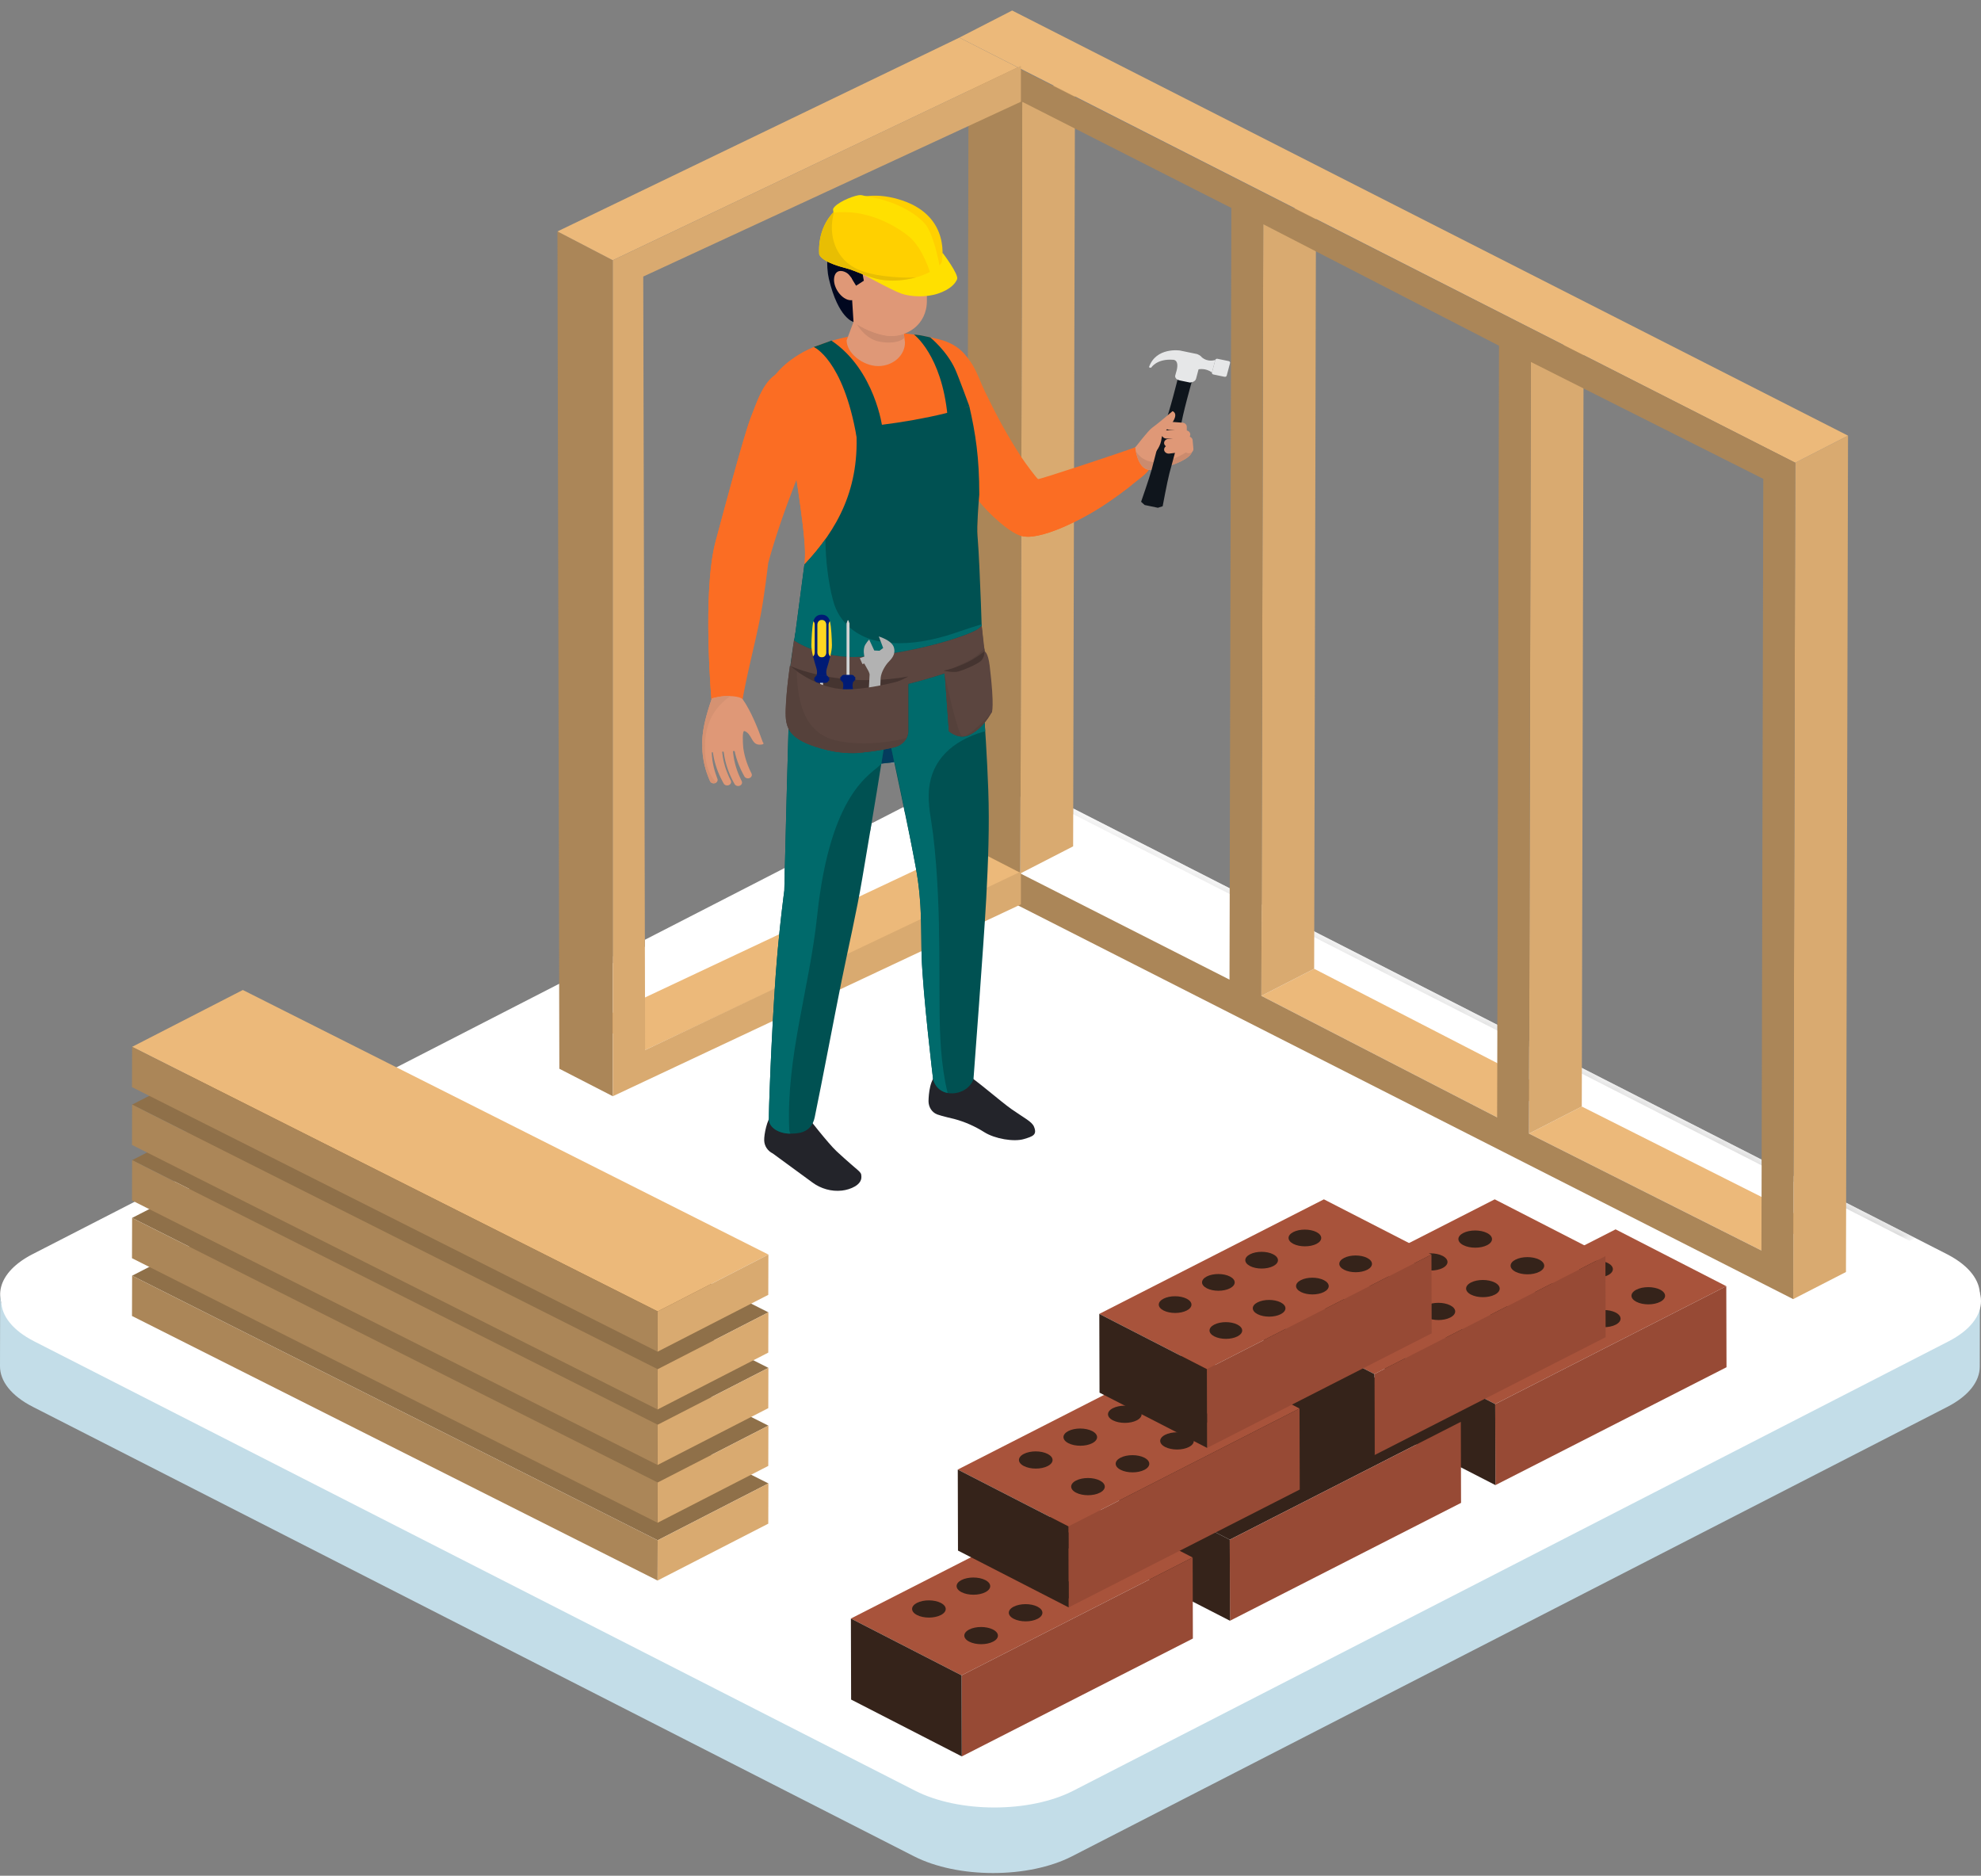
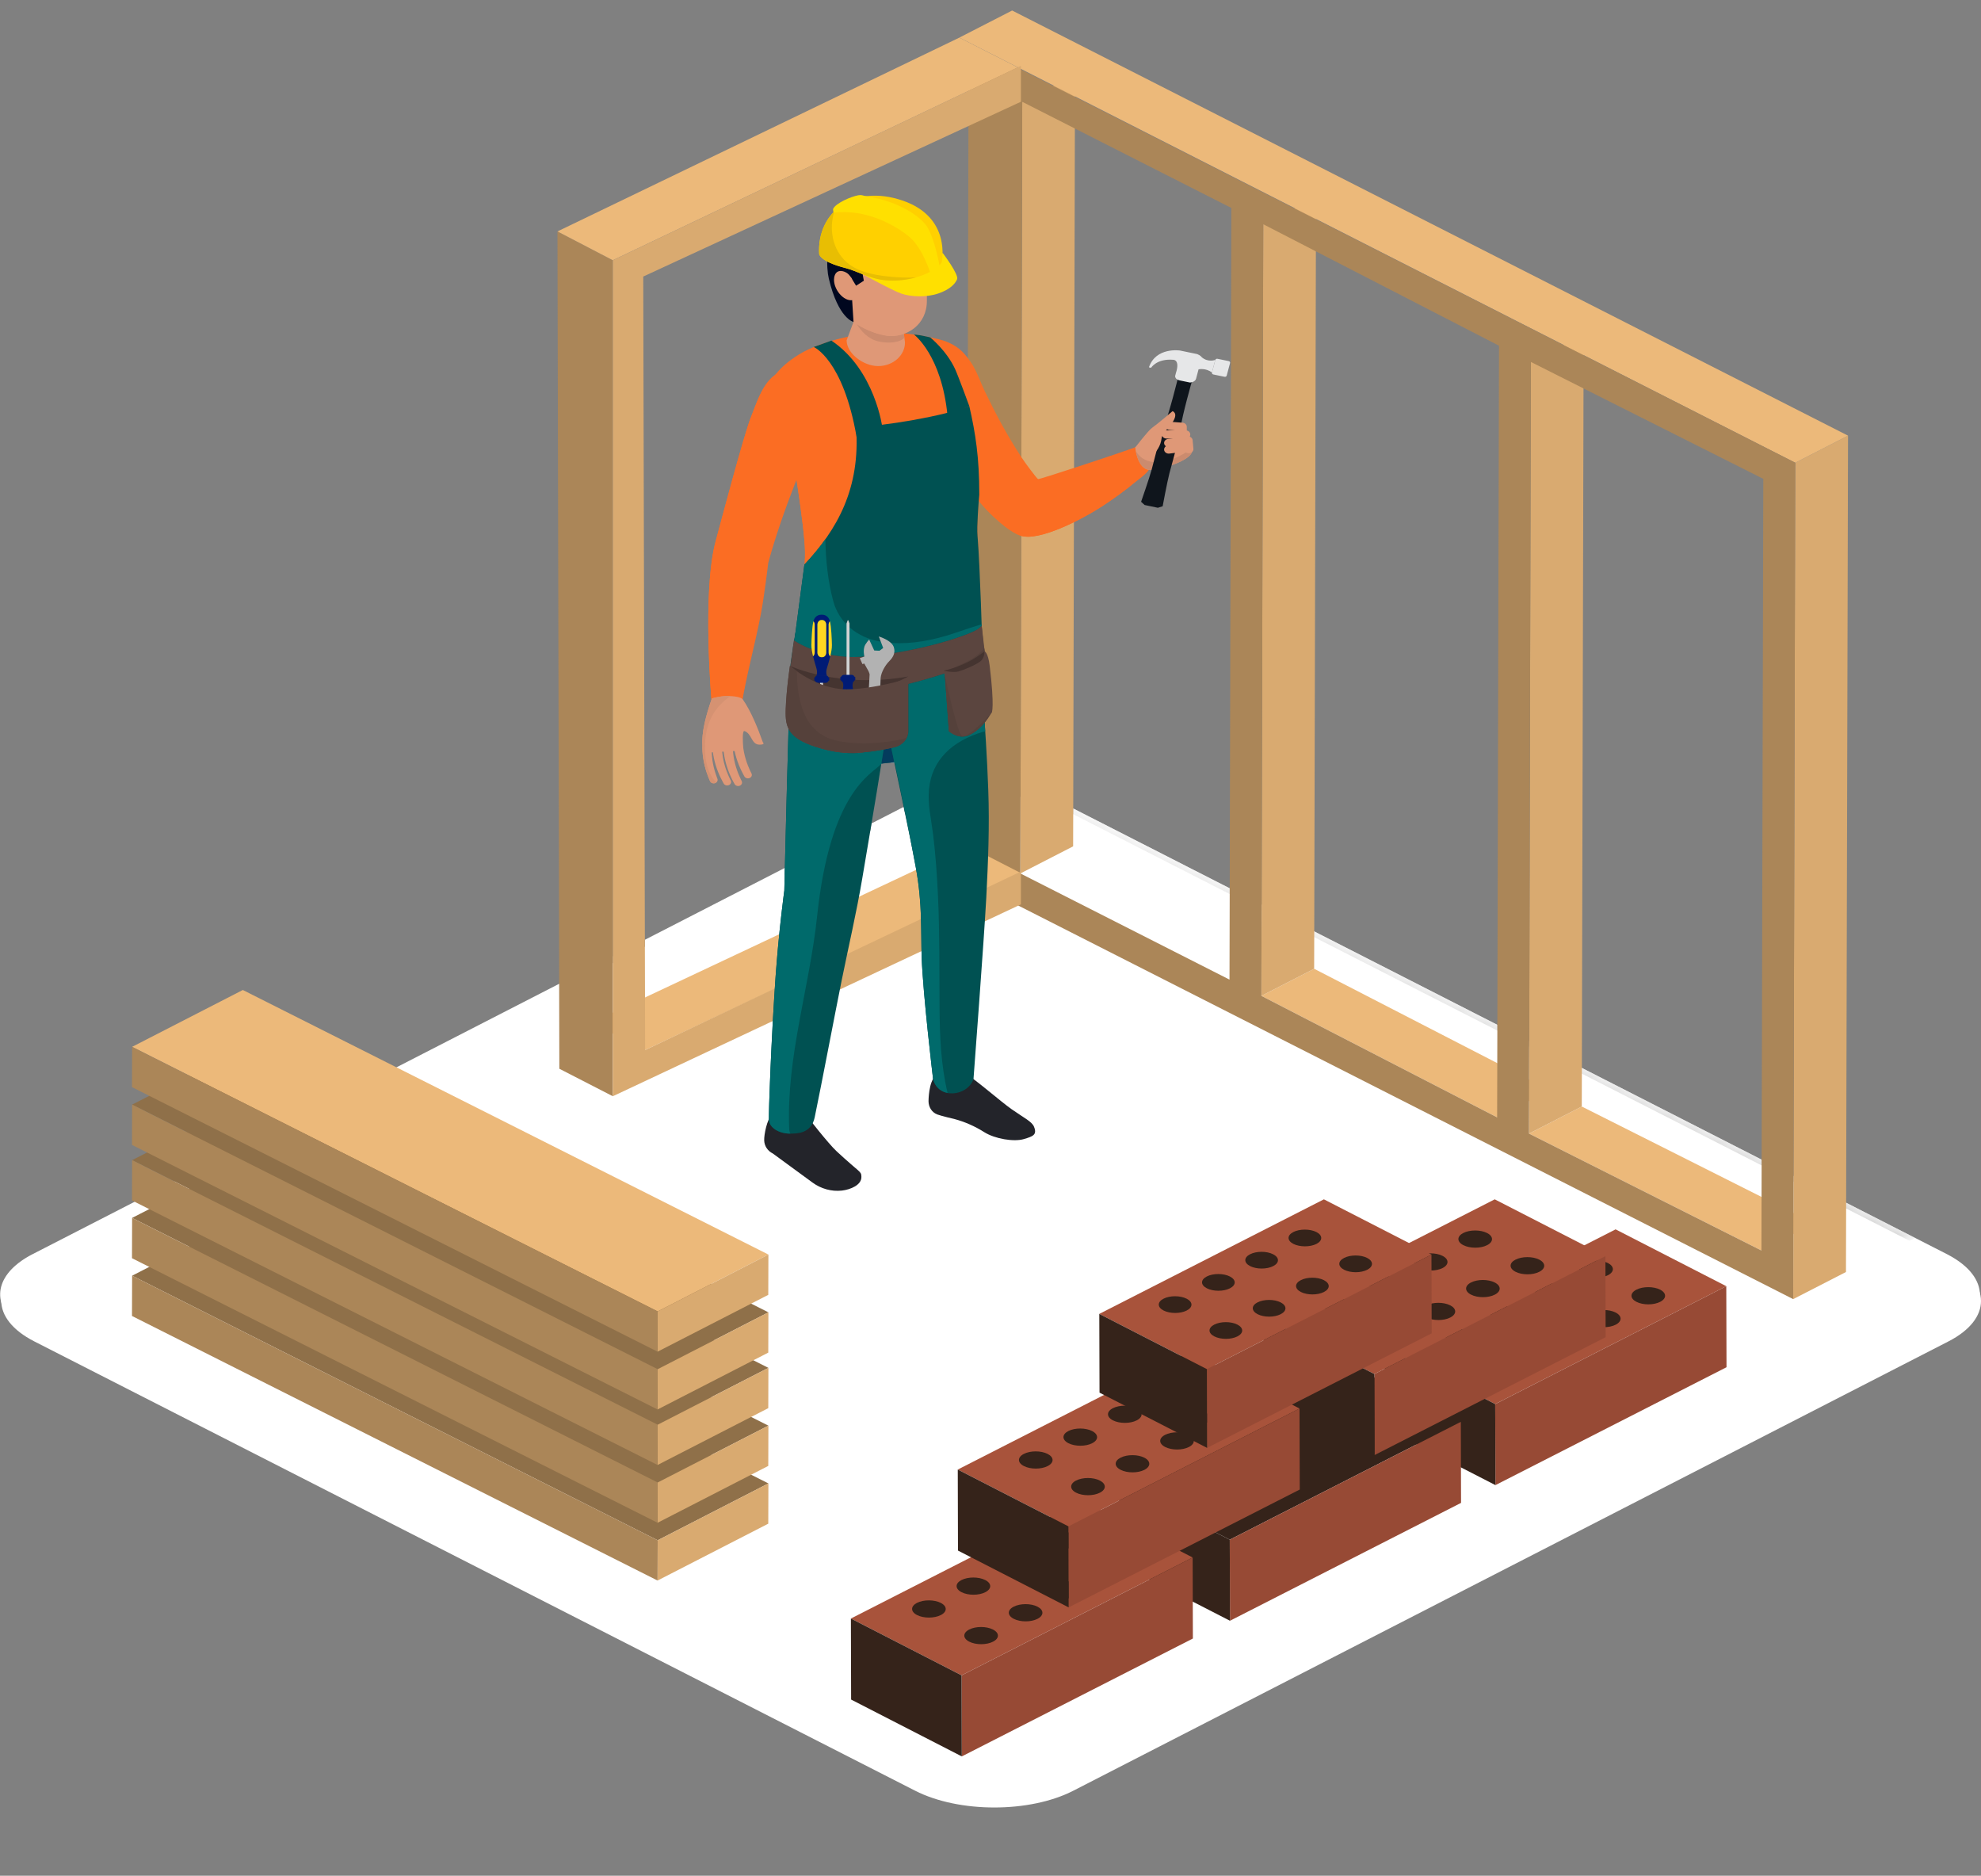
<svg xmlns="http://www.w3.org/2000/svg" width="150" height="142" viewBox="0 0 150 142" fill="none">
  <rect x="0" y="0" width="150" height="142" fill="#808080" stroke="none" />
  <g clip-path="url(#clip0_2486_21581)">
    <path d="M1.609 95.461C1.61 95.46 1.611 95.46 1.612 95.46C1.611 95.46 1.61 95.46 1.609 95.461ZM1.623 95.451C1.625 95.449 1.626 95.449 1.627 95.449C1.626 95.449 1.624 95.449 1.623 95.451ZM1.637 95.44C1.639 95.44 1.641 95.438 1.642 95.436C1.641 95.438 1.639 95.44 1.637 95.44ZM1.653 95.429C1.654 95.429 1.655 95.427 1.657 95.427C1.655 95.427 1.654 95.429 1.653 95.429ZM1.668 95.418C1.669 95.418 1.67 95.418 1.671 95.417C1.67 95.418 1.669 95.418 1.668 95.418ZM1.698 95.399C1.699 95.397 1.701 95.397 1.702 95.397C1.7 95.397 1.699 95.397 1.698 95.399ZM1.768 95.353C1.77 95.351 1.773 95.349 1.775 95.347C1.773 95.349 1.77 95.351 1.768 95.353ZM1.83 95.311C1.833 95.31 1.837 95.306 1.84 95.304C1.836 95.308 1.833 95.31 1.83 95.311ZM1.847 95.301C1.85 95.299 1.853 95.297 1.856 95.294C1.853 95.297 1.85 95.299 1.847 95.301ZM1.863 95.29C1.866 95.288 1.87 95.287 1.873 95.285C1.869 95.287 1.866 95.288 1.863 95.29ZM1.879 95.279C1.883 95.278 1.887 95.276 1.891 95.272C1.887 95.276 1.883 95.278 1.879 95.279ZM1.895 95.27C1.898 95.267 1.902 95.265 1.906 95.263C1.902 95.265 1.899 95.267 1.895 95.27ZM1.912 95.26C1.915 95.258 1.919 95.254 1.922 95.253C1.919 95.254 1.915 95.256 1.912 95.26ZM1.945 95.238C1.956 95.231 1.967 95.224 1.979 95.219C1.967 95.224 1.956 95.231 1.945 95.238ZM2 95.205C2.004 95.203 2.008 95.199 2.012 95.197C2.008 95.199 2.004 95.203 2 95.205ZM2.017 95.194C2.021 95.192 2.026 95.19 2.03 95.187C2.025 95.19 2.021 95.192 2.017 95.194ZM2.07 95.164C2.074 95.162 2.077 95.16 2.08 95.156C2.077 95.16 2.073 95.162 2.07 95.164ZM2.104 95.144C2.108 95.14 2.112 95.139 2.115 95.137C2.111 95.139 2.108 95.14 2.104 95.144ZM2.122 95.133C2.126 95.132 2.129 95.128 2.133 95.126C2.13 95.128 2.126 95.132 2.122 95.133ZM2.139 95.123C2.144 95.121 2.148 95.117 2.153 95.115C2.148 95.117 2.143 95.121 2.139 95.123ZM2.192 95.092C2.216 95.08 2.24 95.066 2.264 95.053C2.24 95.066 2.216 95.08 2.192 95.092ZM2.268 95.051C2.273 95.048 2.277 95.046 2.282 95.042C2.277 95.046 2.273 95.048 2.268 95.051ZM2.287 95.041C2.292 95.037 2.295 95.035 2.3 95.033C2.296 95.035 2.291 95.037 2.287 95.041ZM2.306 95.03C2.31 95.028 2.314 95.025 2.318 95.023C2.314 95.025 2.31 95.028 2.306 95.03ZM2.324 95.019C2.328 95.017 2.332 95.016 2.336 95.014C2.332 95.016 2.328 95.017 2.324 95.019ZM2.343 95.01C2.347 95.008 2.351 95.005 2.355 95.003C2.351 95.005 2.347 95.008 2.343 95.01ZM147.542 95.007C147.542 95.007 147.541 95.007 147.541 95.007C147.541 95.007 147.542 95.007 147.542 95.007ZM2.361 95C2.365 94.998 2.369 94.996 2.373 94.994C2.369 94.996 2.365 94.998 2.361 95ZM147.525 94.998C147.524 94.998 147.523 94.998 147.522 94.996C147.523 94.996 147.524 94.998 147.525 94.998ZM2.398 94.98C2.402 94.978 2.406 94.976 2.41 94.975C2.406 94.976 2.402 94.978 2.398 94.98ZM2.417 94.971C2.421 94.969 2.426 94.966 2.43 94.964C2.425 94.966 2.421 94.969 2.417 94.971ZM147.471 94.969C147.469 94.969 147.467 94.968 147.466 94.968C147.468 94.968 147.469 94.969 147.471 94.969ZM147.452 94.96C147.451 94.959 147.449 94.959 147.447 94.957C147.449 94.959 147.451 94.959 147.452 94.96ZM147.434 94.951C147.428 94.948 147.422 94.944 147.416 94.941C147.422 94.944 147.428 94.948 147.434 94.951Z" fill="#D4EEF7" />
    <path d="M148.041 100.737C147.847 100.614 147.64 100.494 147.416 100.38L135.79 94.452L135.804 89.018L147.416 94.941C147.422 94.944 147.428 94.948 147.434 94.951C147.439 94.953 147.443 94.955 147.447 94.957C147.449 94.959 147.451 94.959 147.453 94.96C147.457 94.962 147.462 94.964 147.466 94.967C147.467 94.967 147.469 94.969 147.471 94.969C147.476 94.973 147.481 94.975 147.485 94.976C147.486 94.978 147.488 94.978 147.489 94.978C147.494 94.982 147.499 94.983 147.504 94.987C147.505 94.987 147.506 94.987 147.507 94.989C147.512 94.991 147.517 94.994 147.522 94.996C147.523 94.998 147.524 94.998 147.525 94.998C147.53 95.001 147.536 95.003 147.541 95.007C147.542 95.007 147.542 95.007 147.542 95.007C149.133 95.853 149.925 96.946 149.917 98.037V98.039C149.917 98.043 149.917 98.046 149.917 98.05V98.052C149.917 98.055 149.917 98.059 149.916 98.062C149.916 98.062 149.916 98.062 149.916 98.064C149.916 98.068 149.916 98.071 149.916 98.075C149.916 98.075 149.916 98.075 149.916 98.077C149.916 98.078 149.916 98.082 149.916 98.085C149.916 98.087 149.916 98.087 149.916 98.089C149.916 98.093 149.916 98.096 149.915 98.1C149.915 98.103 149.915 98.109 149.915 98.112C149.876 99.045 149.252 99.972 148.041 100.737ZM1.887 100.715C-0.51 99.193 -0.611 97.037 1.596 95.47C1.596 95.47 1.596 95.47 1.596 95.47C1.6 95.467 1.605 95.463 1.609 95.461C1.61 95.459 1.611 95.459 1.612 95.459C1.616 95.456 1.62 95.452 1.623 95.451C1.625 95.449 1.626 95.449 1.627 95.449C1.63 95.445 1.634 95.443 1.638 95.44C1.639 95.44 1.641 95.438 1.642 95.436C1.646 95.434 1.65 95.433 1.653 95.429C1.654 95.429 1.655 95.427 1.657 95.427C1.661 95.424 1.664 95.422 1.668 95.418C1.669 95.418 1.67 95.418 1.671 95.417C1.68 95.411 1.689 95.404 1.698 95.399C1.699 95.397 1.701 95.397 1.702 95.397C1.72 95.385 1.737 95.372 1.755 95.36C1.757 95.36 1.758 95.358 1.76 95.358C1.762 95.356 1.765 95.354 1.768 95.353C1.77 95.351 1.773 95.349 1.775 95.347C1.778 95.345 1.781 95.344 1.783 95.342C1.786 95.34 1.789 95.338 1.792 95.336C1.794 95.335 1.797 95.333 1.799 95.331C1.802 95.329 1.805 95.328 1.807 95.326C1.81 95.324 1.812 95.322 1.815 95.32C1.818 95.319 1.821 95.317 1.824 95.315C1.826 95.313 1.828 95.313 1.83 95.311C1.834 95.31 1.837 95.308 1.84 95.304C1.842 95.304 1.844 95.303 1.847 95.301C1.85 95.299 1.853 95.297 1.856 95.294C1.859 95.294 1.86 95.292 1.863 95.29C1.866 95.288 1.87 95.287 1.873 95.285C1.875 95.283 1.877 95.281 1.879 95.279C1.883 95.278 1.887 95.276 1.891 95.272C1.892 95.272 1.894 95.27 1.895 95.27C1.899 95.267 1.902 95.265 1.906 95.263C1.908 95.262 1.91 95.26 1.912 95.26C1.916 95.256 1.919 95.254 1.922 95.253C1.924 95.251 1.927 95.251 1.929 95.249C1.932 95.247 1.935 95.246 1.939 95.242C1.941 95.242 1.943 95.24 1.945 95.238C1.956 95.231 1.967 95.224 1.979 95.219C1.98 95.217 1.98 95.217 1.981 95.217C1.986 95.213 1.991 95.212 1.995 95.208C1.997 95.206 1.999 95.206 2.001 95.204C2.004 95.203 2.009 95.199 2.013 95.197C2.014 95.197 2.016 95.196 2.017 95.194C2.021 95.192 2.026 95.19 2.03 95.187C2.031 95.187 2.033 95.185 2.034 95.185C2.038 95.181 2.042 95.18 2.047 95.178C2.049 95.176 2.051 95.174 2.053 95.174C2.056 95.171 2.06 95.169 2.063 95.167C2.065 95.165 2.068 95.165 2.071 95.163C2.074 95.162 2.077 95.16 2.08 95.156C2.083 95.156 2.085 95.155 2.088 95.153C2.091 95.151 2.095 95.149 2.098 95.147C2.1 95.146 2.102 95.144 2.104 95.144C2.108 95.14 2.112 95.138 2.116 95.137C2.118 95.135 2.12 95.133 2.122 95.133C2.126 95.131 2.13 95.128 2.133 95.126C2.135 95.126 2.137 95.124 2.139 95.123C2.144 95.121 2.148 95.117 2.153 95.115C2.154 95.115 2.155 95.114 2.156 95.114C2.162 95.11 2.168 95.106 2.173 95.103C2.173 95.103 2.173 95.103 2.174 95.103C2.179 95.101 2.184 95.097 2.189 95.094C2.19 95.094 2.191 95.094 2.192 95.092C2.216 95.08 2.24 95.066 2.264 95.053C2.265 95.051 2.267 95.051 2.268 95.051C2.273 95.048 2.277 95.046 2.282 95.042C2.284 95.042 2.286 95.04 2.288 95.04C2.292 95.037 2.296 95.035 2.3 95.033C2.302 95.032 2.304 95.032 2.306 95.03C2.31 95.028 2.314 95.024 2.318 95.023C2.32 95.023 2.322 95.021 2.324 95.019C2.328 95.017 2.332 95.016 2.336 95.014C2.338 95.012 2.341 95.012 2.343 95.01C2.347 95.008 2.351 95.005 2.355 95.003C2.357 95.003 2.359 95.001 2.361 94.999C2.365 94.998 2.369 94.996 2.373 94.994C2.375 94.992 2.378 94.991 2.38 94.991C2.384 94.989 2.388 94.985 2.392 94.983C2.394 94.983 2.396 94.982 2.398 94.98C2.403 94.978 2.406 94.976 2.41 94.975C2.413 94.973 2.415 94.973 2.417 94.971C2.421 94.969 2.426 94.966 2.43 94.964C2.432 94.962 2.433 94.962 2.435 94.96C2.441 94.959 2.446 94.955 2.451 94.953C2.452 94.953 2.453 94.951 2.454 94.951C2.46 94.948 2.467 94.944 2.473 94.942L46.404 72.39V76.658L44.8 77.414L46.007 78.034L2.473 100.382C2.264 100.489 2.069 100.599 1.887 100.715ZM133.379 93.222L115.78 84.247L115.793 78.813L133.392 87.79L133.379 93.222ZM113.367 83.015L95.516 73.912L95.529 68.478L113.38 77.583L113.367 83.015ZM48.84 75.512L48.83 71.145L59.428 65.704C59.412 66.382 59.398 66.97 59.388 67.412C59.388 67.414 59.388 67.414 59.388 67.414C59.387 67.423 59.36 67.621 59.316 67.969C59.244 68.543 59.126 69.521 59.004 70.727L48.84 75.512ZM93.103 72.68L80.716 66.364C80.026 66.013 79.249 65.735 78.42 65.528L81.258 64.071L81.265 61.205L93.116 67.248L93.103 72.68ZM65.042 67.885C65.129 67.425 65.213 66.963 65.29 66.501C65.525 65.112 65.76 63.724 65.993 62.335L68.428 61.085C68.787 62.809 69.126 64.478 69.344 65.663C69.355 65.724 69.366 65.784 69.377 65.845L65.042 67.885Z" fill="white" />
-     <path d="M147.456 101.07L81.189 135.086C77.892 136.78 72.529 136.78 69.21 135.086L2.51 101.07C0.841 100.218 0.007 99.102 0.011 97.986L1.18207e-05 103.425C-0.004 104.541 0.83 105.659 2.499 106.509L69.2 140.525C72.519 142.219 77.881 142.219 81.179 140.525L147.445 106.509C149.083 105.668 149.902 104.568 149.906 103.466L149.916 98.027C149.913 99.129 149.093 100.229 147.456 101.07Z" fill="#C3DDE8" />
    <path d="M61.231 90.02C56.131 90.02 56.666 87.638 57.923 86.656C58.017 86.936 58.224 87.178 58.521 87.326L61.529 89.528C61.793 89.721 62.09 89.876 62.405 89.983C61.984 90.007 61.594 90.02 61.231 90.02ZM64.86 89.735C65.085 89.569 65.236 89.353 65.226 89.084C65.209 88.644 65.175 88.85 63.352 87.16C63.011 86.845 62.407 86.123 61.912 85.511C64.763 84.907 68.56 84.181 70.409 83.832C70.516 84.069 70.708 84.27 70.976 84.37C71.283 84.486 72.253 84.709 72.253 84.709C73.073 84.927 73.84 85.272 74.537 85.713C75.133 86.087 76.078 86.315 76.835 86.315C77.097 86.315 77.335 86.289 77.53 86.231C78.096 86.062 78.426 85.955 78.374 85.567C78.376 85.568 78.377 85.568 78.379 85.57C79.962 86.601 73.312 88.676 64.86 89.735Z" fill="#DDDDDD" />
    <path d="M72.81 133.198L64.445 128.663L65.225 127.746L128.643 101.99L131.064 103.516L72.81 133.198Z" fill="#DDDDDD" />
    <mask id="mask0_2486_21581" style="mask-type:luminance" maskUnits="userSpaceOnUse" x="72" y="61" width="74" height="38">
      <path d="M72.482 65.663L135.778 98.347L145.017 93.719L80.9 61.019L72.482 65.663Z" fill="white" />
    </mask>
    <g mask="url(#mask0_2486_21581)">
      <path d="M72.482 65.663L135.778 98.347L145.017 93.719L80.9 61.019L72.482 65.663Z" fill="url(#paint0_linear_2486_21581)" />
    </g>
    <path d="M77.262 66.123L93.098 74.16L97.094 72.11L81.257 64.071L77.262 66.123Z" fill="#ECB97A" />
    <path d="M147.499 95.418L80.798 61.402C77.481 59.71 72.118 59.71 68.822 61.402L2.556 95.42C-0.742 97.112 -0.724 99.856 2.593 101.547L69.293 135.563C72.612 137.257 77.975 137.257 81.272 135.563L147.539 101.547C150.835 99.856 150.818 97.112 147.499 95.418Z" fill="white" />
    <path d="M95.512 75.39L113.363 84.588L117.359 82.536L99.507 73.34L95.512 75.39Z" fill="#ECB97A" />
    <path d="M77.262 66.123L81.257 64.071L81.398 5.656L77.403 7.706L77.262 66.123Z" fill="#D9AA70" />
    <path d="M115.775 85.818L133.375 94.668L137.37 92.616L119.771 83.768L115.775 85.818Z" fill="#ECB97A" />
    <path d="M95.512 75.39L99.507 73.34L99.648 14.923L95.653 16.975L95.512 75.39Z" fill="#D9AA70" />
    <path d="M115.775 85.818L119.771 83.768L119.912 25.351L115.916 27.401L115.775 85.818Z" fill="#D9AA70" />
    <path d="M135.779 98.348L139.775 96.296L139.932 32.981L135.936 35.031L135.779 98.348Z" fill="#D9AA70" />
    <path d="M72.643 2.846L135.937 35.031L139.932 32.981L76.638 0.796L72.643 2.846Z" fill="#ECB97A" />
    <path d="M77.402 7.706L93.238 15.743L93.097 74.16L77.261 66.123L77.402 7.706ZM95.651 16.975L113.503 26.171L113.362 84.588L95.511 75.39L95.651 16.975ZM115.916 27.401L133.515 36.251L133.374 94.668L115.775 85.818L115.916 27.401ZM73.189 66.566L135.779 98.348L135.936 35.031L73.346 3.249L73.189 66.566Z" fill="#AB8658" />
    <path d="M44.799 77.414L48.849 79.492L77.303 66.098L73.253 64.019L44.799 77.414Z" fill="#ECB97A" />
    <path d="M42.353 80.908L46.403 82.989V19.701L42.21 17.52L42.353 80.908Z" fill="#AB8658" />
    <path d="M42.21 17.52L46.403 19.701L77.069 5.103L72.642 2.848L42.21 17.52Z" fill="#ECB97A" />
    <path d="M46.403 22.302V82.989L77.303 68.464V65.977L48.849 79.493L48.706 20.936L77.303 7.702V4.984L46.403 19.701V22.302Z" fill="#D9AA70" />
    <path d="M60.232 47.917C60.232 47.917 58.968 54.221 60.232 55.656C61.496 57.091 63.565 58.4 68.1 57.632C72.407 56.903 73.918 56.088 74.301 54.949C74.684 53.811 74.301 47.281 74.301 47.281L60.232 47.917Z" fill="#005152" />
    <path d="M76.595 83.969C75.77 83.39 73.82 81.684 73.209 81.35C72.617 81.028 71.372 81.042 70.85 81.448C70.307 81.871 70.307 83.363 70.307 83.363C70.307 83.782 70.54 84.208 70.975 84.37C71.281 84.486 72.251 84.709 72.251 84.709C73.071 84.927 73.838 85.272 74.535 85.713C75.338 86.217 76.771 86.456 77.528 86.232C78.211 86.028 78.549 85.913 78.291 85.29C78.131 84.902 77.512 84.613 76.595 83.969Z" fill="#23242A" />
    <path d="M63.352 87.161C62.703 86.56 61.106 84.495 61.106 84.495C61.106 84.495 59.574 83.197 58.422 84.403C58.084 84.755 57.848 85.873 57.864 86.335C57.878 86.747 58.115 87.125 58.521 87.326L61.529 89.528C62.15 89.983 62.954 90.223 63.753 90.131C64.383 90.058 65.249 89.715 65.225 89.084C65.209 88.644 65.175 88.851 63.352 87.161Z" fill="#23242A" />
    <path d="M87.074 34.553C87.133 34.653 87.18 34.735 87.074 34.553V34.553Z" fill="#FB6D23" />
    <path d="M87.069 34.544C86.919 34.282 86.999 34.423 87.069 34.544L87.074 34.553C86.72 33.938 86.588 33.624 85.96 33.861C85.023 34.216 78.75 36.3 78.603 36.268C78.524 36.252 77.621 35.045 77.334 34.603C76.191 32.838 75.477 31.49 74.569 29.624C74.002 28.458 73.577 26.641 71.952 26.309C70.099 25.932 68.751 27.543 69.299 29.037C69.88 30.619 70.7 32.164 71.528 33.653C72.522 35.439 72.824 36.265 74.112 37.912C74.831 38.828 76.367 40.269 77.303 40.561C78.683 40.995 81.903 39.338 83.475 38.311C84.338 37.746 85.168 37.138 85.963 36.5C86.573 36.01 87.555 35.389 87.074 34.553L87.069 34.544Z" fill="#FB6D23" />
    <mask id="mask1_2486_21581" style="mask-type:luminance" maskUnits="userSpaceOnUse" x="81" y="38" width="3" height="2">
      <path d="M81.318 39.531C82.142 39.126 82.915 38.679 83.477 38.311C83.579 38.244 83.68 38.176 83.782 38.108C83.68 38.176 83.579 38.244 83.477 38.311C82.915 38.679 82.142 39.126 81.318 39.531Z" fill="white" />
    </mask>
    <g mask="url(#mask1_2486_21581)">
      <path d="M81.318 39.531H83.782V38.108H81.318V39.531Z" fill="#68B7D1" />
    </g>
    <path d="M77.831 40.633C77.644 40.633 77.473 40.613 77.324 40.568C77.317 40.567 77.31 40.565 77.304 40.561C76.368 40.269 74.832 38.828 74.113 37.912C74.128 37.73 74.141 37.573 74.152 37.45C74.152 37.45 74.152 37.45 74.152 37.449C74.167 37.279 74.176 37.178 74.176 37.178C74.446 36.231 74.546 35.377 74.549 34.587C74.822 35.152 75.095 35.717 75.352 36.29C76.008 37.746 76.831 39.126 78.779 39.126C78.84 39.126 78.901 39.124 78.964 39.123C80.627 39.051 82.271 38.374 83.737 37.723C84.404 37.427 85.091 37.079 85.74 36.676C85.108 37.176 84.456 37.655 83.781 38.108C83.68 38.176 83.578 38.244 83.476 38.311C82.914 38.679 82.141 39.126 81.317 39.531C80.094 40.13 78.758 40.633 77.831 40.633Z" fill="#FB6D23" />
    <path d="M67.43 53.296L67.428 53.312C67.406 53.46 67.273 54.375 67.43 53.296Z" fill="#005152" />
    <path d="M62.479 49.632C59.526 50.452 59.777 53.196 59.7 55.41C59.654 56.726 59.447 64.727 59.388 67.414C59.393 67.378 58.983 70.343 58.734 73.834C58.399 78.534 58.199 84.185 58.22 84.754C58.245 85.408 59.041 85.818 59.813 85.818C60.296 85.818 61.425 85.85 61.688 84.588C62.224 82.013 63.21 76.795 63.731 74.219C64.252 71.648 64.854 69.085 65.29 66.501C66.032 62.108 66.784 57.716 67.428 53.312L67.431 53.294C67.774 50.889 65.109 48.901 62.479 49.632Z" fill="#005152" />
    <path d="M67.43 53.296L67.43 53.294L67.428 53.312L67.43 53.296Z" fill="#005152" />
    <path d="M74.406 52.583C74.184 49.967 70.692 48.511 68.289 50.092C66.329 51.383 66.774 53.267 67.156 55.075C67.724 57.765 68.847 62.962 69.343 65.663C69.855 68.45 69.722 70.514 69.787 72.438C69.88 75.235 70.651 81.685 70.651 81.685C71.05 83.26 73.254 83.006 73.712 81.692C73.712 81.692 74.522 70.978 74.678 67.999C74.822 65.255 74.931 62.543 74.831 59.794C74.743 57.387 74.591 54.984 74.406 52.583Z" fill="#005152" />
    <path d="M59.315 67.969C59.359 67.621 59.386 67.423 59.388 67.414C59.388 67.412 59.388 67.412 59.388 67.412C59.388 67.412 59.36 67.612 59.315 67.969Z" fill="#DDDDDD" />
    <path d="M59.388 67.412C59.398 66.97 59.411 66.382 59.428 65.704C59.411 66.384 59.398 66.97 59.388 67.414C59.388 67.412 59.388 67.412 59.388 67.412Z" fill="#DDDDDD" />
    <path d="M66.732 57.838C66.734 57.828 66.735 57.819 66.737 57.81C66.763 57.806 66.788 57.804 66.815 57.803C66.783 57.813 66.756 57.824 66.732 57.838ZM67.723 57.742C67.624 57.739 67.529 57.735 67.438 57.735C67.43 57.735 67.422 57.735 67.414 57.735C67.513 57.722 67.612 57.708 67.713 57.694C67.716 57.71 67.72 57.726 67.723 57.742Z" fill="#64AFC8" />
    <path d="M66.736 57.81C66.793 57.453 66.85 57.097 66.906 56.74C67.115 56.701 67.308 56.66 67.484 56.621C67.557 56.963 67.634 57.323 67.712 57.694C67.611 57.708 67.512 57.723 67.413 57.735C67.162 57.737 66.951 57.757 66.814 57.803C66.788 57.805 66.762 57.806 66.736 57.81Z" fill="#043C5D" />
    <path d="M59.843 85.818H59.813C59.041 85.818 58.245 85.408 58.22 84.754C58.219 84.725 58.219 84.686 58.219 84.634C58.219 83.887 58.329 80.716 58.518 77.294C58.563 76.476 58.612 75.645 58.666 74.831C58.676 74.672 58.687 74.517 58.698 74.36C58.71 74.183 58.722 74.009 58.734 73.834C58.737 73.804 58.739 73.773 58.741 73.741C58.743 73.715 58.745 73.684 58.747 73.656C58.748 73.647 58.749 73.638 58.749 73.629C58.932 71.146 59.191 68.956 59.316 67.969C59.361 67.612 59.388 67.412 59.388 67.412H59.388C59.398 66.97 59.411 66.384 59.428 65.704C59.511 62.271 59.661 56.509 59.7 55.41C59.703 55.33 59.705 55.248 59.707 55.166C59.908 55.569 60.281 55.913 60.953 56.222C61.397 56.436 62.056 56.655 62.775 56.81C62.78 56.812 62.785 56.812 62.789 56.813C63.001 56.863 63.218 56.903 63.438 56.929C63.818 56.986 64.201 57.019 64.566 57.019C64.84 57.019 65.102 57.001 65.346 56.96C65.365 56.956 65.385 56.953 65.405 56.949C65.946 56.904 66.459 56.824 66.907 56.74C66.85 57.097 66.794 57.454 66.737 57.81C66.735 57.819 66.734 57.828 66.732 57.839C66.711 57.849 66.694 57.864 66.68 57.878C65.969 58.63 62.868 59.925 61.873 69.35C61.304 74.745 59.533 80.001 59.757 85.458C59.761 85.586 59.792 85.708 59.843 85.818Z" fill="#006A6B" />
    <path d="M70.813 82.088C70.812 82.087 70.811 82.087 70.811 82.085C70.811 82.087 70.812 82.088 70.813 82.088ZM70.784 82.037C70.782 82.031 70.779 82.028 70.777 82.022C70.779 82.028 70.782 82.031 70.784 82.037Z" fill="#0D252F" />
    <path d="M71.75 82.741C71.374 82.668 71.033 82.461 70.819 82.099C70.819 82.099 70.819 82.099 70.819 82.097C70.817 82.095 70.815 82.092 70.813 82.088C70.812 82.088 70.811 82.086 70.811 82.085C70.809 82.083 70.808 82.079 70.806 82.078C70.805 82.074 70.804 82.072 70.803 82.07C70.802 82.069 70.8 82.067 70.799 82.065C70.797 82.06 70.795 82.056 70.792 82.051C70.792 82.051 70.792 82.051 70.791 82.051C70.789 82.045 70.787 82.042 70.785 82.038C70.785 82.037 70.784 82.037 70.784 82.037C70.782 82.031 70.779 82.028 70.777 82.022H70.777C70.73 81.931 70.691 81.83 70.661 81.721C70.661 81.721 70.66 81.719 70.66 81.719C70.659 81.714 70.658 81.709 70.656 81.705C70.656 81.703 70.656 81.703 70.656 81.701C70.654 81.696 70.653 81.691 70.651 81.685C70.651 81.685 70.651 81.685 70.651 81.683C70.64 81.591 69.879 75.214 69.787 72.438C69.782 72.293 69.778 72.149 69.775 72.001C69.76 71.233 69.765 70.434 69.739 69.569C69.704 68.412 69.614 67.139 69.343 65.663C68.953 63.54 68.349 60.523 67.758 57.744C67.746 57.744 67.734 57.742 67.722 57.742C67.719 57.726 67.716 57.71 67.712 57.694C67.633 57.323 67.557 56.963 67.484 56.621C67.564 56.605 67.641 56.587 67.713 56.571C67.717 56.569 67.721 56.569 67.726 56.567C67.727 56.567 67.728 56.567 67.73 56.566C67.733 56.566 67.736 56.566 67.739 56.564C67.74 56.564 67.743 56.564 67.744 56.562C67.748 56.562 67.751 56.562 67.754 56.56C67.757 56.56 67.76 56.558 67.763 56.558C67.763 56.558 67.763 56.558 67.764 56.558C68.366 56.398 68.78 55.908 68.78 55.35V51.777C69.748 51.538 70.695 51.255 71.534 50.982L71.773 54.305L71.849 55.357C71.849 55.357 72.3 55.761 72.868 55.761C72.934 55.761 73.001 55.756 73.069 55.744C73.126 55.735 73.183 55.719 73.241 55.699C73.247 55.697 73.253 55.696 73.258 55.694C73.265 55.69 73.271 55.688 73.277 55.687C73.818 55.48 74.251 55.073 74.558 54.701C74.573 54.92 74.587 55.141 74.601 55.362C74.552 55.371 74.503 55.382 74.452 55.398C72.106 56.086 70.562 57.523 70.343 59.742C70.231 60.887 70.514 62.024 70.653 63.158C70.842 64.708 70.951 66.262 71.023 67.819C71.156 70.653 71.125 73.481 71.143 76.317C71.157 78.457 71.248 80.639 71.75 82.741Z" fill="#006A6B" />
    <path d="M73.837 29.098C73.81 27.13 72.624 26.06 71.093 25.687C68.441 25.04 66.483 25.094 64.713 25.393C63.331 25.627 61.685 26.163 60.8 26.659C59 27.666 58.464 28.734 58.464 28.734L59.917 33.87C59.917 33.87 60.933 39.807 60.956 41.804C60.975 43.494 60.423 48.531 60.423 48.531C65.751 52.323 74.268 48.677 74.268 48.677C74.268 48.677 74.204 42.774 74.018 40.561C73.941 39.64 74.176 37.178 74.176 37.178C75.169 33.689 73.869 31.456 73.837 29.098Z" fill="#FB6D23" />
    <path d="M60.932 42.717C60.95 42.36 60.959 42.048 60.956 41.804C60.959 42.048 60.95 42.36 60.932 42.717H60.932Z" fill="#68B7D1" />
    <path d="M60.932 42.717C60.95 42.36 60.959 42.048 60.956 41.804C60.956 41.8 60.956 41.797 60.956 41.793V41.791C60.956 41.788 60.956 41.784 60.956 41.781C60.94 40.72 60.655 38.593 60.387 36.812C60.382 36.782 60.378 36.749 60.373 36.719C60.373 36.716 60.372 36.712 60.371 36.709C60.351 36.575 60.331 36.443 60.312 36.315C60.43 36.011 60.551 35.708 60.672 35.407C61.162 36.052 61.587 36.73 61.845 37.489C62.218 38.588 62.351 39.714 62.479 40.846C62.01 41.502 61.489 42.123 60.932 42.717Z" fill="#FB6D23" />
    <path d="M74.151 37.45C74.152 34.639 73.87 32.817 73.394 30.743C71.434 31.51 66.952 32.252 64.82 32.328C65.169 36.976 63.389 40.099 60.908 42.743C60.639 44.799 60.053 49.227 60.053 49.227C65.381 53.02 74.385 49.012 74.385 49.012C74.385 49.012 74.205 42.774 74.018 40.561C73.957 39.827 74.093 38.117 74.151 37.45Z" fill="#005152" />
    <path d="M60.908 42.743C60.917 42.735 60.925 42.726 60.932 42.717C60.925 42.726 60.917 42.735 60.908 42.743Z" fill="#64AFC8" />
    <path d="M62.479 40.847C62.479 40.847 62.479 40.847 62.478 40.847C62.483 40.84 62.488 40.833 62.492 40.827C62.492 40.827 62.492 40.827 62.492 40.829C62.488 40.834 62.483 40.841 62.479 40.847Z" fill="#CB520E" />
    <path d="M60.932 42.717C61.489 42.123 62.009 41.502 62.478 40.846C62.479 40.846 62.479 40.846 62.479 40.846C62.009 41.502 61.488 42.123 60.932 42.717Z" fill="#BA4D10" />
    <path d="M64.634 49.741C62.117 49.741 60.413 48.677 60.149 48.502C60.169 48.354 60.191 48.186 60.215 48.005C60.409 46.541 60.73 44.114 60.909 42.743C60.917 42.734 60.925 42.726 60.933 42.717H60.933C61.49 42.123 62.011 41.503 62.48 40.846C62.485 40.841 62.489 40.834 62.494 40.829C62.526 42.39 62.683 43.965 63.084 45.475C63.511 47.085 64.833 48.263 66.684 48.575C66.687 48.577 66.689 48.577 66.692 48.577L66.874 49.055L66.616 49.247H66.615L66.594 49.263H66.589L66.198 49.244L65.815 48.416C65.815 48.416 65.7 48.516 65.534 48.778H65.534L65.519 48.803L65.513 48.814L65.499 48.841L65.495 48.85L65.481 48.88L65.479 48.885L65.465 48.919L65.464 48.923L65.454 48.955L65.452 48.96L65.443 48.992L65.441 48.999L65.434 49.028L65.431 49.038L65.426 49.063L65.424 49.076L65.42 49.103L65.418 49.115L65.413 49.147L65.413 49.154L65.41 49.179L65.409 49.194L65.408 49.212L65.406 49.231L65.406 49.245L65.405 49.269L65.405 49.272L65.404 49.306V49.308L65.405 49.343L65.405 49.345C65.405 49.368 65.406 49.392 65.408 49.413L65.408 49.416C65.415 49.534 65.433 49.63 65.443 49.677L65.446 49.688L65.45 49.705C65.368 49.712 65.285 49.718 65.203 49.723C65.009 49.736 64.82 49.741 64.634 49.741ZM67.71 49.434C67.736 49.306 67.733 49.163 67.684 49.003C67.645 48.878 67.562 48.766 67.457 48.668C67.675 48.684 67.894 48.693 68.113 48.693C69.656 48.693 71.198 48.315 72.618 47.814C73.172 47.619 73.749 47.441 74.33 47.263C74.331 47.279 74.332 47.297 74.332 47.313C74.333 47.334 74.334 47.356 74.334 47.377L74.334 47.375L74.058 47.623C73.214 48.129 70.572 48.971 67.71 49.434Z" fill="#006A6B" />
    <path d="M65.146 22.986L64.106 25.762C64.106 26.753 65.373 27.714 66.494 27.714C67.616 27.714 68.525 26.912 68.525 25.921L68.142 22.986H65.146Z" fill="#DF9877" />
    <path d="M68.48 25.571L68.442 25.275L68.48 25.571C68.48 25.571 68.48 25.571 68.48 25.571Z" fill="#FB6D23" />
    <path d="M67.287 25.933C67.017 25.933 66.741 25.899 66.495 25.842C65.716 25.659 65.199 25.051 64.874 24.539C65.655 25.042 66.575 25.343 67.166 25.415C67.277 25.429 67.389 25.436 67.501 25.436C67.821 25.436 68.141 25.381 68.442 25.276L68.48 25.571C68.245 25.826 67.776 25.933 67.287 25.933Z" fill="#CB8B6E" />
    <path d="M63.414 22.373C63.414 24.179 65.966 25.27 67.166 25.415C68.616 25.589 70.183 24.614 70.183 22.776V18.146L63.1 19.262L63.414 22.373Z" fill="#DF9877" />
    <path d="M68.718 16.285C67.888 15.825 65.017 15.629 63.345 17.492C62.53 18.401 62.553 20.225 62.758 21.091C63.477 24.134 64.628 24.37 64.628 24.37L64.412 20.961L64.822 21.63L65.41 21.252C65.41 21.252 65.153 19.943 65.165 19.727C65.207 18.986 70.183 18.879 70.183 18.879C70.183 18.879 70.935 17.513 68.718 16.285Z" fill="#00071F" />
    <path d="M64.106 20.653C63.754 20.435 63.249 20.412 63.161 21.034C63.048 21.828 63.872 22.88 64.593 22.712L64.505 21.12C64.505 21.12 64.362 20.81 64.106 20.653Z" fill="#DF9877" />
    <path d="M59.998 27.9C57.982 28.062 57.441 30.15 56.876 31.54C56.342 32.856 54.602 39.447 54.184 40.995C53.182 44.705 53.827 52.831 53.941 53.701C54.021 54.31 56.031 54.225 56.153 53.407C56.457 51.378 57.184 48.727 57.604 46.534C57.879 45.095 58.147 42.808 58.169 42.619L58.169 42.622L58.171 42.606L58.169 42.619C59.266 38.606 60.935 34.739 62.548 30.87C63.189 29.381 61.797 27.757 59.998 27.9Z" fill="#FB6D23" />
    <path d="M58.168 42.622L58.169 42.619L58.17 42.606L58.168 42.622Z" fill="#FB6D23" />
    <path d="M53.87 52.968C53.682 50.695 53.319 44.198 54.184 40.994C54.602 39.447 56.342 32.856 56.876 31.54C56.878 31.537 56.88 31.531 56.882 31.528C56.882 31.526 56.883 31.524 56.884 31.52C56.885 31.519 56.886 31.515 56.888 31.512C56.888 31.51 56.889 31.508 56.89 31.506C56.894 31.496 56.898 31.487 56.902 31.476C56.902 31.476 56.903 31.474 56.903 31.474C57.287 30.513 57.673 29.247 58.532 28.506C57.286 30.488 57.092 32.77 56.502 35.031C55.894 37.363 55.346 39.916 54.98 42.291C54.697 44.123 54.363 50.17 54.239 52.789C54.03 52.834 53.902 52.879 53.902 52.879C53.891 52.909 53.881 52.939 53.87 52.968Z" fill="#FB6D23" />
    <path d="M65.203 49.723C62.139 49.917 60.113 48.477 60.113 48.477L59.806 50.763C59.806 50.763 61.421 52.141 64.053 52.362C67.806 52.675 74.571 49.88 74.571 49.88L74.333 47.375C74.185 47.894 69.434 49.454 65.203 49.723Z" fill="#5B453F" />
    <path d="M60.847 50.859H60.608C60.608 50.859 60.052 55.367 60.426 55.867C60.8 56.368 63.575 57.255 65.346 56.959C66.524 56.763 67.3 56.473 67.687 56.3C67.867 56.22 67.978 56.057 67.978 55.879V50.859C67.978 50.859 63.384 52.281 60.847 50.859Z" fill="#5B453F" />
    <path d="M71.46 49.955L71.849 55.357C71.849 55.357 72.534 55.972 73.277 55.687C74.434 55.245 75.095 53.893 75.095 53.893L74.333 47.375L71.46 49.955Z" fill="#5B453F" />
    <path d="M72.868 55.761C72.301 55.761 71.849 55.357 71.849 55.357C71.849 55.357 72.301 55.761 72.869 55.761C72.934 55.761 73.002 55.756 73.07 55.744C73.002 55.756 72.934 55.761 72.868 55.761Z" fill="#073956" />
    <path d="M72.869 55.761C72.302 55.761 71.85 55.357 71.85 55.357L71.774 54.305L71.516 50.716C71.556 50.72 71.596 50.721 71.636 50.721C71.843 50.721 72.049 50.673 72.23 50.568C72.661 50.315 73.148 50.147 73.572 49.883C73.946 49.652 74.247 49.383 74.534 49.088L75.096 53.893C75.096 53.893 74.435 55.245 73.278 55.687C73.272 55.688 73.266 55.69 73.26 55.694C73.254 55.696 73.248 55.697 73.242 55.699C73.184 55.719 73.127 55.735 73.07 55.744C73.002 55.756 72.935 55.761 72.869 55.761Z" fill="#55413B" />
    <path d="M62.954 25.785L61.617 26.267C61.617 26.267 63.839 27.21 64.859 33.072L66.818 32.394C66.818 32.394 66.269 28.012 62.954 25.785Z" fill="#005152" />
    <path d="M70.431 25.539C70.431 25.539 69.91 25.42 69.74 25.391C69.603 25.366 69.201 25.322 69.201 25.322C69.201 25.322 71.307 26.871 71.748 31.494L73.394 30.743C73.394 30.743 72.56 28.463 72.318 27.937C71.666 26.529 70.431 25.539 70.431 25.539Z" fill="#005152" />
    <path d="M73.457 50.03C72.511 50.542 71.469 50.781 71.469 50.781L72.049 51.831C71.922 52.688 74.835 52.242 74.835 52.242L74.546 49.304C74.546 49.304 74.048 49.709 73.457 50.03Z" fill="#453430" />
    <path d="M74.546 49.304C74.546 49.304 74.57 49.807 74.232 50.069C73.871 50.349 72.955 50.727 72.586 50.83C72.187 50.943 71.469 50.781 71.469 50.781C71.469 50.781 72.41 55.239 72.795 55.667C73.181 56.095 75.096 53.94 75.096 53.94C75.096 53.94 75.322 53.594 74.939 50.41C74.814 49.368 74.546 49.304 74.546 49.304Z" fill="#5B453F" />
    <path d="M59.813 50.41C63.34 54.355 68.781 51.21 68.781 51.21C63.552 52.151 59.813 50.41 59.813 50.41Z" fill="#453430" />
    <path d="M62.097 51.577V55.587L62.183 55.824H62.233L62.32 55.587V51.577H62.208H62.097Z" fill="#D1D3D4" />
    <path d="M62.52 51.124H61.926C61.792 51.124 61.683 51.251 61.683 51.408C61.683 51.565 61.792 51.693 61.926 51.693H62.52C62.654 51.693 62.763 51.565 62.763 51.408C62.763 51.251 62.654 51.124 62.52 51.124Z" fill="#001B75" />
    <path d="M61.658 51.531H62.79V51.287H61.658V51.531Z" fill="#001B75" />
    <path d="M62.562 49.404C62.562 49.596 62.429 49.752 62.264 49.752H62.193C62.028 49.752 61.895 49.596 61.895 49.404V47.289C61.895 47.097 62.028 46.94 62.193 46.94H62.264C62.429 46.94 62.562 47.097 62.562 47.289V49.404ZM62.743 47.289C62.743 47.186 62.781 47.095 62.84 47.031C62.831 46.997 62.822 46.967 62.812 46.94C62.685 46.603 62.408 46.534 62.224 46.534H62.208C62.023 46.534 61.747 46.603 61.62 46.94C61.61 46.967 61.6 46.997 61.592 47.031C61.651 47.095 61.688 47.186 61.688 47.289V49.404C61.688 49.52 61.639 49.623 61.565 49.686C61.65 50.04 61.758 50.383 61.816 50.577C61.925 50.937 61.816 51.146 61.816 51.146H62.615C62.615 51.146 62.506 50.937 62.615 50.577C62.674 50.383 62.782 50.04 62.867 49.686C62.792 49.623 62.743 49.52 62.743 49.404V47.289Z" fill="#001B75" />
    <path d="M62.743 47.29V49.404C62.743 49.52 62.792 49.623 62.867 49.686C62.94 49.383 62.997 49.071 62.992 48.834C62.983 48.363 62.945 47.438 62.84 47.031C62.781 47.095 62.743 47.186 62.743 47.29Z" fill="#FFD621" />
    <path d="M62.264 46.94H62.192C62.028 46.94 61.895 47.097 61.895 47.29V49.404C61.895 49.597 62.028 49.752 62.192 49.752H62.264C62.428 49.752 62.562 49.597 62.562 49.404V47.29C62.562 47.097 62.428 46.94 62.264 46.94Z" fill="#FFD621" />
    <path d="M61.439 48.834C61.434 49.071 61.491 49.383 61.564 49.686C61.639 49.623 61.688 49.52 61.688 49.404V47.29C61.688 47.186 61.65 47.095 61.591 47.031C61.486 47.438 61.448 48.363 61.439 48.834Z" fill="#FFD621" />
    <path d="M64.186 46.958L64.1 47.195V51.205H64.323V47.195L64.236 46.958H64.186Z" fill="#D1D3D4" />
    <path d="M64.493 51.089H63.899C63.765 51.089 63.656 51.217 63.656 51.374C63.656 51.531 63.765 51.659 63.899 51.659H64.493C64.628 51.659 64.737 51.531 64.737 51.374C64.737 51.217 64.628 51.089 64.493 51.089Z" fill="#001B75" />
    <path d="M63.63 51.495H64.761V51.251H63.63V51.495Z" fill="#001B75" />
    <path d="M64.525 55.494C64.525 55.687 64.391 55.842 64.227 55.842H64.156C63.991 55.842 63.858 55.687 63.858 55.494V53.378C63.858 53.185 63.991 53.03 64.156 53.03H64.227C64.391 53.03 64.525 53.185 64.525 53.378V55.494ZM64.855 53.096C64.77 52.742 64.662 52.399 64.604 52.205C64.495 51.845 64.604 51.636 64.604 51.636H63.805C63.805 51.636 63.913 51.845 63.805 52.205C63.746 52.399 63.638 52.742 63.553 53.096C63.628 53.159 63.677 53.262 63.677 53.378V55.494C63.677 55.596 63.639 55.687 63.58 55.751C63.589 55.785 63.598 55.815 63.608 55.842C63.735 56.179 64.012 56.248 64.196 56.248H64.212C64.397 56.248 64.673 56.179 64.8 55.842C64.81 55.815 64.819 55.785 64.829 55.751C64.769 55.687 64.732 55.596 64.732 55.494V53.378C64.732 53.262 64.781 53.159 64.855 53.096Z" fill="#001B75" />
    <path d="M63.427 53.948C63.437 54.419 63.474 55.344 63.579 55.751C63.639 55.687 63.676 55.596 63.676 55.494V53.378C63.676 53.262 63.627 53.158 63.553 53.096C63.479 53.399 63.423 53.711 63.427 53.948Z" fill="#FFD621" />
    <path d="M64.227 53.03H64.156C63.991 53.03 63.857 53.185 63.857 53.378V55.494C63.857 55.687 63.991 55.842 64.156 55.842H64.227C64.391 55.842 64.525 55.687 64.525 55.494V53.378C64.525 53.185 64.391 53.03 64.227 53.03Z" fill="#FFD621" />
    <path d="M64.731 53.378V55.494C64.731 55.596 64.769 55.687 64.828 55.751C64.933 55.344 64.971 54.419 64.981 53.948C64.985 53.711 64.928 53.399 64.855 53.096C64.78 53.158 64.731 53.262 64.731 53.378Z" fill="#FFD621" />
    <path d="M66.358 56.343C66.292 56.4 66.203 56.434 66.104 56.434H66.098C65.895 56.43 65.732 56.284 65.735 56.104C65.736 56.045 65.755 55.99 65.787 55.942C65.853 55.845 65.972 55.781 66.109 55.783C66.271 55.785 66.406 55.879 66.454 56.008C66.466 56.04 66.473 56.075 66.472 56.113C66.471 56.204 66.427 56.286 66.358 56.343ZM66.542 48.183L66.873 49.055L66.616 49.247H66.615L66.594 49.263H66.589L66.198 49.243L65.815 48.416C65.815 48.416 65.7 48.516 65.534 48.778H65.534L65.519 48.803L65.513 48.814L65.499 48.841L65.495 48.849L65.481 48.88L65.479 48.885L65.465 48.919L65.464 48.923L65.453 48.955L65.452 48.96L65.443 48.992L65.441 48.999L65.434 49.028L65.431 49.038L65.426 49.063L65.424 49.076L65.42 49.103L65.417 49.115L65.413 49.147L65.412 49.154L65.41 49.179L65.409 49.194L65.408 49.212L65.406 49.231L65.406 49.245L65.405 49.269L65.405 49.272L65.404 49.306V49.308L65.404 49.343L65.405 49.345C65.405 49.368 65.406 49.392 65.407 49.413L65.408 49.416C65.415 49.534 65.433 49.63 65.443 49.677L65.446 49.687L65.45 49.705L65.103 49.823L65.303 50.276L65.442 50.231L65.445 50.238L65.71 50.714C65.719 50.73 65.729 50.748 65.738 50.764L65.746 50.78L65.762 50.812L65.77 50.83L65.783 50.859L65.79 50.875L65.8 50.9L65.806 50.918L65.815 50.941L65.82 50.955L65.827 50.978L65.831 50.991L65.837 51.012L65.839 51.023L65.845 51.048L65.846 51.05L65.57 56.118L65.57 56.138C65.572 56.403 65.817 56.617 66.118 56.615L66.17 56.614L66.188 56.612L66.219 56.607L66.241 56.603L66.267 56.598L66.289 56.59L66.296 56.589C66.509 56.523 66.662 56.343 66.661 56.132L66.66 51.887C66.666 51.615 66.674 51.408 66.682 51.319C66.723 50.878 67.042 50.365 67.269 50.124C67.383 50.005 67.527 49.859 67.622 49.677C67.718 49.493 67.766 49.272 67.684 49.003C67.52 48.468 66.542 48.183 66.542 48.183Z" fill="#B2B2B2" />
    <path d="M59.813 50.41C59.813 50.41 59.542 52.2 59.493 53.701C59.445 55.203 59.698 56.075 62.789 56.813C64.524 57.227 66.604 56.824 67.713 56.571C68.343 56.426 68.78 55.924 68.78 55.35V51.374C68.78 51.374 66.127 52.182 64.1 52.183C61.8 52.187 59.813 50.41 59.813 50.41Z" fill="#5B453F" />
    <path d="M60.333 50.814C60.007 50.582 59.818 50.415 59.813 50.41C59.818 50.415 60.007 50.582 60.333 50.814Z" fill="#41322E" />
    <path d="M64.465 56.992C63.9 56.992 63.328 56.942 62.789 56.813C62.734 56.801 62.681 56.787 62.629 56.774C59.882 56.093 59.489 55.289 59.488 53.984C59.488 53.891 59.49 53.799 59.493 53.701C59.542 52.2 59.813 50.41 59.813 50.41C59.818 50.415 60.007 50.583 60.333 50.814C60.369 52.829 60.768 55.501 63.343 56.07C63.998 56.214 64.685 56.273 65.371 56.273C65.901 56.273 66.431 56.238 66.944 56.181C67.483 56.12 68.1 56.032 68.66 55.847C68.496 56.182 68.176 56.448 67.764 56.559C67.764 56.559 67.763 56.559 67.763 56.559C67.76 56.559 67.757 56.56 67.754 56.56C67.751 56.562 67.748 56.562 67.745 56.562C67.743 56.564 67.741 56.564 67.739 56.564C67.736 56.566 67.733 56.566 67.73 56.566C67.728 56.567 67.727 56.567 67.726 56.567C67.722 56.569 67.717 56.569 67.713 56.571C67.641 56.587 67.565 56.605 67.485 56.621C66.717 56.79 65.604 56.992 64.465 56.992Z" fill="#55413B" />
    <path d="M56.252 52.957C56.112 52.756 55.525 52.692 55.13 52.692C54.456 52.692 53.901 52.879 53.901 52.879C53.44 54.209 53.121 55.421 53.184 56.452C53.182 56.509 53.181 56.573 53.182 56.642C53.186 56.931 53.222 57.311 53.296 57.684C53.334 57.869 53.38 58.054 53.429 58.225C53.455 58.311 53.481 58.393 53.505 58.471C53.529 58.55 53.559 58.621 53.583 58.689C53.63 58.825 53.678 58.933 53.711 59.012C53.743 59.088 53.762 59.133 53.762 59.133C53.817 59.263 53.981 59.334 54.133 59.29C54.289 59.245 54.374 59.097 54.324 58.958L54.319 58.947C54.319 58.947 54.304 58.907 54.277 58.833C54.251 58.76 54.21 58.657 54.172 58.53C54.153 58.468 54.128 58.4 54.11 58.327C54.09 58.254 54.07 58.177 54.049 58.097C54.011 57.937 53.977 57.766 53.95 57.593C53.917 57.373 53.899 57.156 53.892 56.958L53.979 56.953C54.015 57.227 54.084 57.568 54.186 57.903C54.241 58.086 54.306 58.266 54.371 58.434C54.406 58.516 54.44 58.596 54.472 58.673C54.503 58.75 54.54 58.817 54.571 58.883C54.631 59.013 54.69 59.12 54.73 59.194C54.77 59.268 54.793 59.311 54.793 59.311C54.861 59.438 55.031 59.495 55.178 59.44C55.33 59.383 55.4 59.227 55.335 59.095L55.33 59.083C55.33 59.083 55.311 59.044 55.277 58.972C55.243 58.903 55.192 58.803 55.142 58.68C55.117 58.618 55.085 58.553 55.06 58.482C55.033 58.411 55.005 58.334 54.976 58.258C54.923 58.101 54.871 57.933 54.828 57.764C54.751 57.459 54.703 57.154 54.681 56.91L54.795 56.903L54.797 56.919C54.829 57.206 54.903 57.582 55.014 57.947C55.07 58.129 55.134 58.309 55.2 58.477C55.235 58.561 55.269 58.641 55.301 58.716C55.332 58.792 55.369 58.862 55.399 58.928C55.459 59.058 55.519 59.163 55.559 59.238C55.599 59.313 55.622 59.354 55.622 59.354C55.69 59.48 55.86 59.539 56.007 59.484C56.158 59.427 56.228 59.272 56.164 59.138L56.159 59.127C56.159 59.127 56.139 59.087 56.105 59.017C56.072 58.946 56.021 58.846 55.971 58.723C55.945 58.662 55.913 58.596 55.888 58.525C55.862 58.454 55.834 58.379 55.805 58.3C55.752 58.145 55.7 57.976 55.657 57.806C55.57 57.468 55.519 57.124 55.502 56.869L55.502 56.862L55.624 56.854C55.66 57.02 55.703 57.195 55.755 57.368C55.811 57.551 55.876 57.732 55.941 57.897C55.976 57.981 56.01 58.061 56.042 58.136C56.073 58.213 56.11 58.282 56.14 58.349C56.201 58.479 56.26 58.584 56.3 58.659C56.34 58.733 56.363 58.775 56.363 58.775C56.431 58.901 56.601 58.96 56.748 58.905C56.899 58.848 56.97 58.693 56.905 58.559L56.9 58.548C56.9 58.548 56.881 58.509 56.847 58.438C56.813 58.368 56.762 58.268 56.712 58.143C56.687 58.083 56.655 58.017 56.63 57.946C56.603 57.874 56.575 57.799 56.546 57.721C56.493 57.566 56.441 57.396 56.398 57.227C56.345 57.02 56.307 56.813 56.28 56.623C56.246 56.213 56.188 55.279 56.374 55.344C56.94 55.544 56.884 56.359 57.491 56.373C57.99 56.384 57.762 56.19 57.762 56.19C57.399 55.168 56.881 53.863 56.252 52.957Z" fill="#DF9877" />
    <path d="M54.041 59.304C53.919 59.304 53.806 59.236 53.762 59.133C53.762 59.133 53.743 59.088 53.711 59.012C53.678 58.933 53.63 58.824 53.583 58.689C53.559 58.621 53.529 58.55 53.505 58.471C53.481 58.393 53.455 58.311 53.428 58.225C53.38 58.054 53.333 57.869 53.296 57.683C53.222 57.311 53.186 56.931 53.182 56.642C53.182 56.621 53.182 56.599 53.182 56.578C53.182 56.533 53.182 56.491 53.184 56.452C53.178 56.362 53.176 56.273 53.176 56.182C53.177 55.212 53.479 54.095 53.901 52.879C53.901 52.879 54.456 52.691 55.13 52.691C55.185 52.691 55.244 52.693 55.306 52.697C54.075 53.545 53.488 54.713 53.398 56.095C53.331 57.127 53.426 58.42 54.241 59.234C54.21 59.259 54.174 59.279 54.133 59.29C54.102 59.299 54.071 59.304 54.041 59.304Z" fill="#D59272" />
    <path d="M64.991 20.576C64.991 20.576 67.489 21.956 68.229 22.22C68.969 22.482 70.153 22.523 71.041 22.22C71.929 21.917 72.323 21.494 72.471 21.139C72.62 20.783 71.392 19.166 71.392 19.166L64.991 20.576Z" fill="#FFE000" />
    <path d="M68.327 15.178C64.638 13.93 61.861 16.042 62.027 19.219C62.027 19.219 62.02 19.783 64.049 20.3C64.901 20.515 65.869 21.123 67.107 21.223C69.153 21.385 70.946 20.499 71.301 19.868C71.301 19.868 72.09 16.451 68.327 15.178Z" fill="#FFD000" />
    <path d="M67.6 21.243C67.438 21.243 67.273 21.236 67.107 21.223C66.44 21.17 65.851 20.968 65.317 20.759C64.859 20.581 64.441 20.399 64.049 20.3C63.384 20.13 62.938 19.956 62.638 19.799C62.034 19.48 62.027 19.228 62.026 19.221C62.026 19.219 62.026 19.219 62.026 19.219C62.026 19.21 62.026 19.2 62.025 19.189C62.025 19.189 62.025 19.187 62.025 19.185C62.025 19.176 62.024 19.168 62.024 19.159V19.157C62.023 19.148 62.023 19.139 62.023 19.128C62.023 19.128 62.023 19.127 62.023 19.127C62.022 19.118 62.022 19.107 62.022 19.098V19.096C62.021 19.087 62.021 19.077 62.021 19.068V19.066C62.021 19.057 62.02 19.046 62.02 19.037C61.999 17.809 62.425 16.752 63.173 16.001C62.76 17.328 63.017 18.891 64.118 19.861C65.061 20.692 66.581 20.892 67.846 20.982C68.131 21.002 68.428 21.015 68.729 21.015C68.94 21.015 69.153 21.009 69.367 20.995C68.838 21.145 68.237 21.243 67.6 21.243Z" fill="#E8BE03" />
    <path d="M65.45 14.825C65.337 14.807 65.24 14.737 64.981 14.784C64.437 14.882 63.312 15.367 63.087 15.802C63.059 15.857 63.116 16.094 63.116 16.094C63.116 16.094 63.834 16.014 64.598 16.094C66.451 16.287 68.086 17.283 68.838 17.913C69.898 18.802 70.45 20.704 70.45 20.704L71.154 20.202C71.154 20.202 70.801 18.043 70.135 17.062C70.005 16.871 68.739 15.333 65.45 14.825Z" fill="#FFE000" />
    <path d="M85.961 33.876C85.961 33.876 86.094 35.447 86.996 35.571C87.476 35.639 90.04 34.987 90.252 34.215C90.36 33.822 89.27 32.856 89.27 32.856C89.27 32.856 86.535 33.286 85.961 33.876Z" fill="#DF9877" />
    <path d="M86.955 35.564C86.595 35.495 86.362 35.192 86.214 34.86C86.363 35.192 86.595 35.495 86.955 35.564Z" fill="#FB6D23" />
    <path d="M87.079 35.577C87.047 35.577 87.019 35.575 86.997 35.571C86.996 35.571 86.995 35.571 86.994 35.571C86.991 35.571 86.989 35.571 86.987 35.569C86.986 35.569 86.986 35.569 86.985 35.569C86.982 35.569 86.979 35.569 86.977 35.568C86.976 35.568 86.976 35.568 86.975 35.568C86.969 35.568 86.962 35.566 86.955 35.564C86.955 35.564 86.955 35.564 86.955 35.564C86.595 35.495 86.363 35.192 86.214 34.86C86.105 34.616 86.041 34.359 86.005 34.168C86.38 34.755 86.946 34.992 87.579 34.992C88.441 34.992 89.426 34.553 90.212 33.969C90.251 34.058 90.27 34.142 90.255 34.208C90.254 34.208 90.254 34.209 90.254 34.209L90.254 34.211C90.253 34.213 90.253 34.213 90.253 34.215C90.05 34.951 87.715 35.577 87.079 35.577Z" fill="#CB8B6E" />
    <path d="M88.19 32.104C87.831 32.979 87.397 34.849 87.203 35.551C87.009 36.256 86.403 37.987 86.403 37.987L86.671 38.231L87.674 38.44L88.036 38.326C88.036 38.326 88.367 36.537 88.547 35.831C88.728 35.124 89.281 33.28 89.4 32.355C89.52 31.43 90.252 28.859 90.252 28.859L89.188 28.64C89.188 28.64 88.549 31.228 88.19 32.104Z" fill="#0F151C" />
    <path d="M93.034 27.336L92.189 27.162C92.114 27.146 92.039 27.183 92.022 27.247L91.767 28.206C91.75 28.269 91.798 28.333 91.873 28.349L92.718 28.524C92.793 28.54 92.868 28.501 92.885 28.438L93.14 27.479C93.157 27.415 93.11 27.352 93.034 27.336Z" fill="#E6E7E8" />
    <path d="M90.997 27.046C90.997 27.046 90.918 26.912 90.657 26.807L89.348 26.536C89.348 26.536 87.525 26.254 86.996 27.809L87.16 27.843C87.16 27.843 87.579 27.133 88.845 27.238C88.845 27.238 89.366 27.226 89.041 28.233L88.981 28.461C88.981 28.461 88.954 28.722 89.323 28.798L90.1 28.959C90.1 28.959 90.493 28.945 90.565 28.67L90.754 27.96C90.754 27.96 91.302 27.837 91.767 28.203L92.022 27.244C92.022 27.244 91.49 27.461 90.997 27.046Z" fill="#E6E7E8" />
    <path d="M88.784 31.128C88.784 31.128 87.624 32.116 87.233 32.389C86.931 32.601 85.961 33.877 85.961 33.877C86.631 35.525 87.851 34.173 87.951 33.204C87.993 32.785 88.497 32.444 88.832 31.89C89.215 31.255 88.784 31.128 88.784 31.128Z" fill="#DF9877" />
    <path d="M89.539 31.998L88.614 31.931C88.418 31.915 88.25 32.043 88.234 32.214C88.218 32.385 88.362 32.535 88.555 32.549L89.158 32.594V33.154C89.158 33.325 89.316 33.464 89.51 33.464C89.704 33.464 89.862 33.325 89.862 33.154V32.309C89.862 32.146 89.722 32.011 89.539 31.998Z" fill="#DF9877" />
    <path d="M89.776 32.58H88.329C88.134 32.58 87.977 32.719 87.977 32.89C87.977 33.061 88.134 33.2 88.329 33.2H89.318L89.229 33.498C89.18 33.664 89.291 33.833 89.479 33.878C89.51 33.885 89.54 33.888 89.57 33.888C89.726 33.888 89.868 33.796 89.91 33.657L90.116 32.97C90.144 32.876 90.121 32.776 90.055 32.701C89.988 32.624 89.885 32.58 89.776 32.58Z" fill="#DF9877" />
    <path d="M90.173 33.105C90.097 33.052 90 33.029 89.904 33.041L88.447 33.227C88.255 33.252 88.121 33.408 88.149 33.58C88.177 33.749 88.356 33.867 88.548 33.842L89.633 33.705L89.662 34.027C89.677 34.191 89.831 34.314 90.013 34.314L90.041 34.312C90.235 34.298 90.379 34.148 90.364 33.977L90.305 33.325C90.297 33.239 90.249 33.159 90.173 33.105Z" fill="#DF9877" />
    <path d="M89.562 33.58L88.447 33.722C88.255 33.747 88.121 33.904 88.149 34.075C88.174 34.229 88.325 34.341 88.497 34.341L88.548 34.337L89.663 34.197C89.855 34.172 89.989 34.015 89.961 33.844C89.933 33.674 89.754 33.555 89.562 33.58Z" fill="#DF9877" />
    <path d="M10.004 96.575L49.8 116.604L58.183 112.3L18.387 92.272L10.004 96.575Z" fill="#8F7049" />
    <path d="M49.791 119.652L58.173 115.348L58.183 112.3L49.801 116.603L49.791 119.652Z" fill="#D9AA70" />
    <path d="M9.994 99.624L49.79 119.652L49.8 116.603L10.004 96.575L9.994 99.624Z" fill="#AB8658" />
    <path d="M10.004 92.2L49.8 112.229L58.183 107.927L18.387 87.898L10.004 92.2Z" fill="#8F7049" />
    <path d="M49.791 115.279L58.173 110.975L58.183 107.927L49.801 112.229L49.791 115.279Z" fill="#D9AA70" />
    <path d="M9.994 95.251L49.79 115.279L49.8 112.229L10.004 92.201L9.994 95.251Z" fill="#AB8658" />
    <path d="M10.004 87.827L49.8 107.855L58.183 103.552L18.387 83.525L10.004 87.827Z" fill="#8F7049" />
    <path d="M49.791 110.904L58.173 106.602L58.183 103.552L49.801 107.855L49.791 110.904Z" fill="#D9AA70" />
    <path d="M9.994 90.878L49.79 110.904L49.8 107.855L10.004 87.827L9.994 90.878Z" fill="#AB8658" />
    <path d="M10.004 83.624L49.8 103.652L58.183 99.348L18.387 79.322L10.004 83.624Z" fill="#8F7049" />
    <path d="M49.791 106.702L58.173 102.398L58.183 99.348L49.801 103.652L49.791 106.702Z" fill="#D9AA70" />
    <path d="M9.994 86.674L49.79 106.702L49.8 103.652L10.004 83.623L9.994 86.674Z" fill="#AB8658" />
    <path d="M10.004 79.25L49.8 99.278L58.183 94.974L18.387 74.946L10.004 79.25Z" fill="#ECB97A" />
    <path d="M49.791 102.327L58.173 98.025L58.183 94.974L49.801 99.278L49.791 102.327Z" fill="#D9AA70" />
    <path d="M9.994 82.299L49.79 102.327L49.8 99.278L10.004 79.25L9.994 82.299Z" fill="#AB8658" />
    <path d="M104.835 101.99L113.216 106.292L130.713 97.369L122.332 93.067L104.835 101.99Z" fill="#A8533B" />
    <path d="M113.217 106.292L113.234 112.428L130.73 103.505L130.713 97.369L113.217 106.292Z" fill="#974A35" />
    <path d="M104.835 101.99L104.852 108.125L113.233 112.428L113.216 106.292L104.835 101.99Z" fill="#35231A" />
    <path d="M121.75 95.616C121.253 95.362 120.445 95.362 119.95 95.616C119.454 95.871 119.458 96.283 119.956 96.536C120.455 96.791 121.26 96.791 121.756 96.536C122.251 96.283 122.25 95.871 121.75 95.616Z" fill="#35231A" />
    <path d="M118.963 101.093C118.465 100.838 117.659 100.838 117.163 101.093C116.669 101.346 116.671 101.758 117.169 102.013C117.669 102.268 118.474 102.268 118.969 102.013C119.465 101.758 119.462 101.346 118.963 101.093Z" fill="#35231A" />
    <path d="M122.333 99.362C121.835 99.109 121.029 99.109 120.535 99.362C120.038 99.617 120.041 100.029 120.539 100.284C121.038 100.537 121.844 100.537 122.34 100.284C122.835 100.029 122.832 99.617 122.333 99.362Z" fill="#35231A" />
    <path d="M125.704 97.631C125.206 97.378 124.399 97.378 123.905 97.633C123.409 97.888 123.411 98.299 123.909 98.553C124.409 98.808 125.214 98.808 125.71 98.553C126.205 98.299 126.203 97.886 125.704 97.631Z" fill="#35231A" />
    <path d="M111.64 100.806C111.142 100.553 110.335 100.551 109.839 100.806C109.344 101.061 109.347 101.473 109.845 101.728C110.344 101.983 111.151 101.981 111.645 101.728C112.142 101.473 112.139 101.061 111.64 100.806Z" fill="#35231A" />
    <path d="M115.01 99.077C114.512 98.822 113.706 98.822 113.21 99.077C112.715 99.33 112.719 99.744 113.217 99.997C113.716 100.252 114.521 100.252 115.016 99.997C115.512 99.744 115.509 99.332 115.01 99.077Z" fill="#35231A" />
    <path d="M118.38 97.346C117.882 97.092 117.076 97.092 116.581 97.346C116.085 97.6 116.089 98.012 116.587 98.267C117.086 98.522 117.891 98.522 118.387 98.267C118.882 98.012 118.879 97.6 118.38 97.346Z" fill="#35231A" />
    <path d="M115.593 102.822C115.095 102.568 114.29 102.568 113.794 102.822C113.299 103.077 113.3 103.489 113.798 103.744C114.298 103.997 115.104 103.997 115.599 103.744C116.095 103.489 116.092 103.077 115.593 102.822Z" fill="#35231A" />
    <path d="M84.734 112.259L93.116 116.561L110.613 107.638L102.231 103.336L84.734 112.259Z" fill="#35231A" />
    <path d="M93.116 116.561L93.133 122.697L110.63 113.773L110.613 107.638L93.116 116.561Z" fill="#974A35" />
    <path d="M84.734 112.259L84.751 118.394L93.133 122.697L93.116 116.561L84.734 112.259Z" fill="#35231A" />
    <path d="M101.65 105.885C101.152 105.631 100.344 105.631 99.849 105.885C99.353 106.139 99.357 106.552 99.855 106.805C100.355 107.06 101.16 107.06 101.656 106.805C102.151 106.552 102.149 106.139 101.65 105.885Z" fill="#35231A" />
    <path d="M98.861 111.36C98.363 111.107 97.558 111.107 97.062 111.362C96.567 111.615 96.57 112.027 97.067 112.282C97.567 112.537 98.372 112.537 98.867 112.282C99.363 112.027 99.36 111.615 98.861 111.36Z" fill="#35231A" />
    <path d="M102.231 109.631C101.733 109.378 100.928 109.378 100.433 109.631C99.937 109.886 99.939 110.298 100.438 110.551C100.937 110.806 101.742 110.806 102.238 110.551C102.733 110.298 102.73 109.886 102.231 109.631Z" fill="#35231A" />
    <path d="M105.603 107.9C105.105 107.647 104.299 107.647 103.804 107.902C103.308 108.157 103.311 108.569 103.809 108.822C104.308 109.077 105.113 109.077 105.609 108.822C106.104 108.569 106.103 108.155 105.603 107.9Z" fill="#35231A" />
    <path d="M91.538 111.075C91.04 110.822 90.234 110.82 89.737 111.075C89.243 111.33 89.246 111.742 89.743 111.997C90.243 112.252 91.049 112.25 91.544 111.997C92.04 111.742 92.037 111.33 91.538 111.075Z" fill="#35231A" />
    <path d="M94.909 109.346C94.411 109.091 93.604 109.091 93.108 109.346C92.613 109.599 92.617 110.012 93.115 110.266C93.615 110.521 94.42 110.521 94.915 110.266C95.411 110.012 95.408 109.601 94.909 109.346Z" fill="#35231A" />
    <path d="M98.279 107.615C97.781 107.361 96.974 107.361 96.479 107.615C95.983 107.87 95.987 108.281 96.485 108.536C96.984 108.791 97.79 108.791 98.286 108.536C98.78 108.281 98.778 107.87 98.279 107.615Z" fill="#35231A" />
    <path d="M95.492 113.092C94.993 112.837 94.188 112.837 93.692 113.092C93.198 113.346 93.199 113.758 93.697 114.013C94.196 114.266 95.003 114.266 95.498 114.013C95.994 113.758 95.991 113.346 95.492 113.092Z" fill="#35231A" />
    <path d="M64.429 122.528L72.81 126.83L90.307 117.907L81.926 113.605L64.429 122.528Z" fill="#A8533B" />
    <path d="M72.811 126.83L72.827 132.966L90.324 124.042L90.307 117.907L72.811 126.83Z" fill="#974A35" />
    <path d="M64.429 122.528L64.446 128.663L72.827 132.966L72.81 126.83L64.429 122.528Z" fill="#35231A" />
    <path d="M81.344 116.154C80.846 115.899 80.038 115.899 79.544 116.154C79.048 116.407 79.052 116.821 79.549 117.074C80.049 117.329 80.854 117.329 81.35 117.074C81.845 116.821 81.844 116.407 81.344 116.154Z" fill="#35231A" />
    <path d="M78.555 121.629C78.057 121.376 77.252 121.376 76.756 121.631C76.261 121.884 76.264 122.296 76.762 122.551C77.261 122.806 78.067 122.806 78.561 122.551C79.057 122.296 79.055 121.884 78.555 121.629Z" fill="#35231A" />
    <path d="M81.926 119.9C81.428 119.647 80.623 119.647 80.128 119.9C79.632 120.155 79.635 120.567 80.133 120.82C80.632 121.075 81.437 121.075 81.933 120.82C82.428 120.567 82.426 120.155 81.926 119.9Z" fill="#35231A" />
    <path d="M85.297 118.169C84.799 117.916 83.992 117.916 83.498 118.171C83.001 118.424 83.004 118.837 83.502 119.091C84.001 119.345 84.806 119.345 85.303 119.091C85.797 118.837 85.796 118.424 85.297 118.169Z" fill="#35231A" />
    <path d="M71.234 121.344C70.735 121.091 69.929 121.089 69.433 121.344C68.938 121.597 68.941 122.011 69.439 122.266C69.938 122.521 70.745 122.519 71.239 122.266C71.735 122.011 71.733 121.599 71.234 121.344Z" fill="#35231A" />
    <path d="M74.603 119.615C74.105 119.36 73.299 119.36 72.802 119.615C72.308 119.868 72.311 120.281 72.809 120.535C73.309 120.79 74.114 120.79 74.609 120.535C75.105 120.281 75.102 119.868 74.603 119.615Z" fill="#35231A" />
    <path d="M77.973 117.884C77.475 117.63 76.668 117.629 76.174 117.884C75.677 118.138 75.681 118.55 76.18 118.805C76.679 119.058 77.484 119.058 77.98 118.805C78.475 118.55 78.472 118.138 77.973 117.884Z" fill="#35231A" />
    <path d="M75.186 123.361C74.688 123.106 73.883 123.106 73.387 123.361C72.892 123.615 72.893 124.027 73.391 124.28C73.891 124.535 74.697 124.535 75.192 124.28C75.688 124.027 75.685 123.615 75.186 123.361Z" fill="#35231A" />
    <path d="M95.684 99.717L104.065 104.019L121.562 95.096L113.18 90.794L95.684 99.717Z" fill="#A8533B" />
    <path d="M104.064 104.019L104.081 110.153L121.578 101.23L121.561 95.096L104.064 104.019Z" fill="#974A35" />
    <path d="M95.684 99.717L95.7 105.851L104.082 110.153L104.065 104.019L95.684 99.717Z" fill="#35231A" />
    <path d="M112.599 93.343C112.101 93.088 111.293 93.088 110.798 93.343C110.303 93.596 110.306 94.01 110.804 94.263C111.304 94.518 112.109 94.518 112.605 94.263C113.1 94.01 113.098 93.596 112.599 93.343Z" fill="#35231A" />
    <path d="M109.81 98.818C109.312 98.565 108.507 98.565 108.011 98.82C107.516 99.073 107.519 99.485 108.017 99.74C108.516 99.995 109.321 99.995 109.816 99.74C110.312 99.485 110.31 99.073 109.81 98.818Z" fill="#35231A" />
    <path d="M113.18 97.089C112.682 96.836 111.877 96.836 111.382 97.089C110.886 97.344 110.889 97.756 111.387 98.009C111.886 98.264 112.691 98.264 113.187 98.009C113.682 97.756 113.679 97.344 113.18 97.089Z" fill="#35231A" />
    <path d="M116.552 95.358C116.054 95.105 115.247 95.105 114.752 95.36C114.256 95.613 114.259 96.026 114.757 96.279C115.256 96.534 116.061 96.534 116.557 96.279C117.052 96.026 117.051 95.613 116.552 95.358Z" fill="#35231A" />
    <path d="M102.487 98.533C101.989 98.278 101.183 98.278 100.687 98.533C100.192 98.786 100.195 99.2 100.693 99.455C101.192 99.71 101.998 99.708 102.493 99.455C102.989 99.2 102.987 98.788 102.487 98.533Z" fill="#35231A" />
    <path d="M105.858 96.804C105.36 96.549 104.553 96.549 104.057 96.804C103.562 97.057 103.566 97.47 104.064 97.724C104.564 97.978 105.369 97.978 105.864 97.724C106.36 97.47 106.357 97.057 105.858 96.804Z" fill="#35231A" />
    <path d="M109.228 95.073C108.73 94.819 107.923 94.818 107.429 95.073C106.932 95.327 106.936 95.739 107.434 95.994C107.934 96.247 108.739 96.247 109.235 95.994C109.73 95.739 109.727 95.327 109.228 95.073Z" fill="#35231A" />
    <path d="M106.441 100.549C105.943 100.294 105.138 100.294 104.642 100.549C104.147 100.804 104.148 101.216 104.646 101.469C105.146 101.724 105.952 101.724 106.447 101.469C106.943 101.216 106.94 100.804 106.441 100.549Z" fill="#35231A" />
    <path d="M72.522 111.25L80.903 115.552L98.399 106.629L90.018 102.327L72.522 111.25Z" fill="#A8533B" />
    <path d="M80.902 115.552L80.919 121.686L98.416 112.763L98.399 106.629L80.902 115.552Z" fill="#974A35" />
    <path d="M72.522 111.25L72.538 117.384L80.919 121.686L80.903 115.552L72.522 111.25Z" fill="#35231A" />
    <path d="M89.436 104.874C88.938 104.621 88.13 104.621 87.635 104.874C87.139 105.129 87.143 105.543 87.641 105.796C88.141 106.051 88.946 106.051 89.442 105.796C89.937 105.543 89.935 105.129 89.436 104.874Z" fill="#35231A" />
    <path d="M86.647 110.351C86.149 110.098 85.344 110.098 84.848 110.351C84.353 110.606 84.356 111.018 84.854 111.271C85.353 111.526 86.158 111.526 86.653 111.273C87.149 111.018 87.146 110.606 86.647 110.351Z" fill="#35231A" />
    <path d="M90.018 108.622C89.52 108.367 88.715 108.367 88.22 108.622C87.724 108.877 87.727 109.289 88.225 109.542C88.724 109.797 89.529 109.797 90.025 109.542C90.52 109.289 90.517 108.877 90.018 108.622Z" fill="#35231A" />
    <path d="M93.389 106.891C92.891 106.638 92.085 106.638 91.59 106.891C91.094 107.146 91.097 107.558 91.595 107.813C92.094 108.068 92.899 108.068 93.395 107.813C93.89 107.558 93.889 107.146 93.389 106.891Z" fill="#35231A" />
    <path d="M79.324 110.066C78.826 109.811 78.02 109.811 77.524 110.066C77.029 110.319 77.031 110.733 77.53 110.986C78.029 111.241 78.835 111.241 79.33 110.986C79.826 110.733 79.824 110.321 79.324 110.066Z" fill="#35231A" />
    <path d="M82.695 108.335C82.197 108.082 81.39 108.08 80.894 108.335C80.399 108.59 80.403 109.002 80.901 109.257C81.4 109.511 82.206 109.511 82.701 109.257C83.197 109.002 83.194 108.59 82.695 108.335Z" fill="#35231A" />
    <path d="M86.066 106.606C85.568 106.351 84.761 106.351 84.266 106.606C83.77 106.859 83.774 107.272 84.272 107.526C84.772 107.781 85.577 107.781 86.073 107.526C86.568 107.272 86.565 106.861 86.066 106.606Z" fill="#35231A" />
    <path d="M83.278 112.081C82.78 111.828 81.975 111.828 81.478 112.082C80.984 112.336 80.985 112.749 81.483 113.002C81.982 113.257 82.789 113.257 83.284 113.002C83.78 112.747 83.777 112.336 83.278 112.081Z" fill="#35231A" />
    <path d="M83.238 99.467L91.385 103.648L108.39 94.975L100.244 90.794L83.238 99.467Z" fill="#A8533B" />
    <path d="M91.384 103.648L91.4 109.611L108.406 100.938L108.389 94.974L91.384 103.648Z" fill="#974A35" />
    <path d="M83.238 99.467L83.255 105.429L91.401 109.611L91.385 103.648L83.238 99.467Z" fill="#35231A" />
    <path d="M99.678 93.27C99.194 93.024 98.409 93.024 97.928 93.27C97.446 93.518 97.45 93.919 97.933 94.167C98.419 94.413 99.201 94.413 99.684 94.167C100.165 93.919 100.163 93.518 99.678 93.27Z" fill="#35231A" />
    <path d="M96.968 98.594C96.484 98.348 95.701 98.348 95.219 98.594C94.738 98.841 94.741 99.241 95.225 99.489C95.71 99.737 96.493 99.737 96.974 99.489C97.456 99.241 97.454 98.841 96.968 98.594Z" fill="#35231A" />
    <path d="M100.244 96.912C99.76 96.665 98.978 96.665 98.497 96.912C98.015 97.16 98.017 97.559 98.501 97.807C98.987 98.055 99.769 98.055 100.251 97.807C100.732 97.559 100.73 97.16 100.244 96.912Z" fill="#35231A" />
    <path d="M103.52 95.229C103.036 94.983 102.252 94.983 101.771 95.231C101.289 95.479 101.292 95.878 101.776 96.126C102.261 96.374 103.044 96.374 103.526 96.126C104.007 95.878 104.005 95.477 103.52 95.229Z" fill="#35231A" />
    <path d="M89.851 98.316C89.367 98.07 88.583 98.068 88.101 98.316C87.62 98.564 87.623 98.965 88.107 99.211C88.592 99.458 89.376 99.458 89.857 99.211C90.339 98.965 90.337 98.564 89.851 98.316Z" fill="#35231A" />
    <path d="M93.126 96.634C92.642 96.388 91.858 96.386 91.376 96.634C90.895 96.882 90.899 97.281 91.383 97.529C91.868 97.777 92.651 97.777 93.132 97.529C93.614 97.281 93.611 96.882 93.126 96.634Z" fill="#35231A" />
    <path d="M96.401 94.953C95.917 94.705 95.133 94.705 94.653 94.953C94.17 95.199 94.174 95.6 94.658 95.848C95.143 96.096 95.926 96.096 96.408 95.848C96.889 95.6 96.887 95.201 96.401 94.953Z" fill="#35231A" />
    <path d="M93.692 100.275C93.209 100.029 92.426 100.029 91.944 100.277C91.463 100.523 91.464 100.924 91.948 101.17C92.433 101.418 93.217 101.418 93.698 101.17C94.18 100.924 94.178 100.523 93.692 100.275Z" fill="#35231A" />
  </g>
  <defs>
    <linearGradient id="paint0_linear_2486_21581" x1="106.281" y1="84.832" x2="112.772" y2="67.511" gradientUnits="userSpaceOnUse">
      <stop stop-color="#C4C4C4" />
      <stop offset="1" stop-color="white" />
    </linearGradient>
    <clipPath id="clip0_2486_21581">
      <rect width="150" height="141" fill="white" transform="translate(0 0.796)" />
    </clipPath>
  </defs>
</svg>